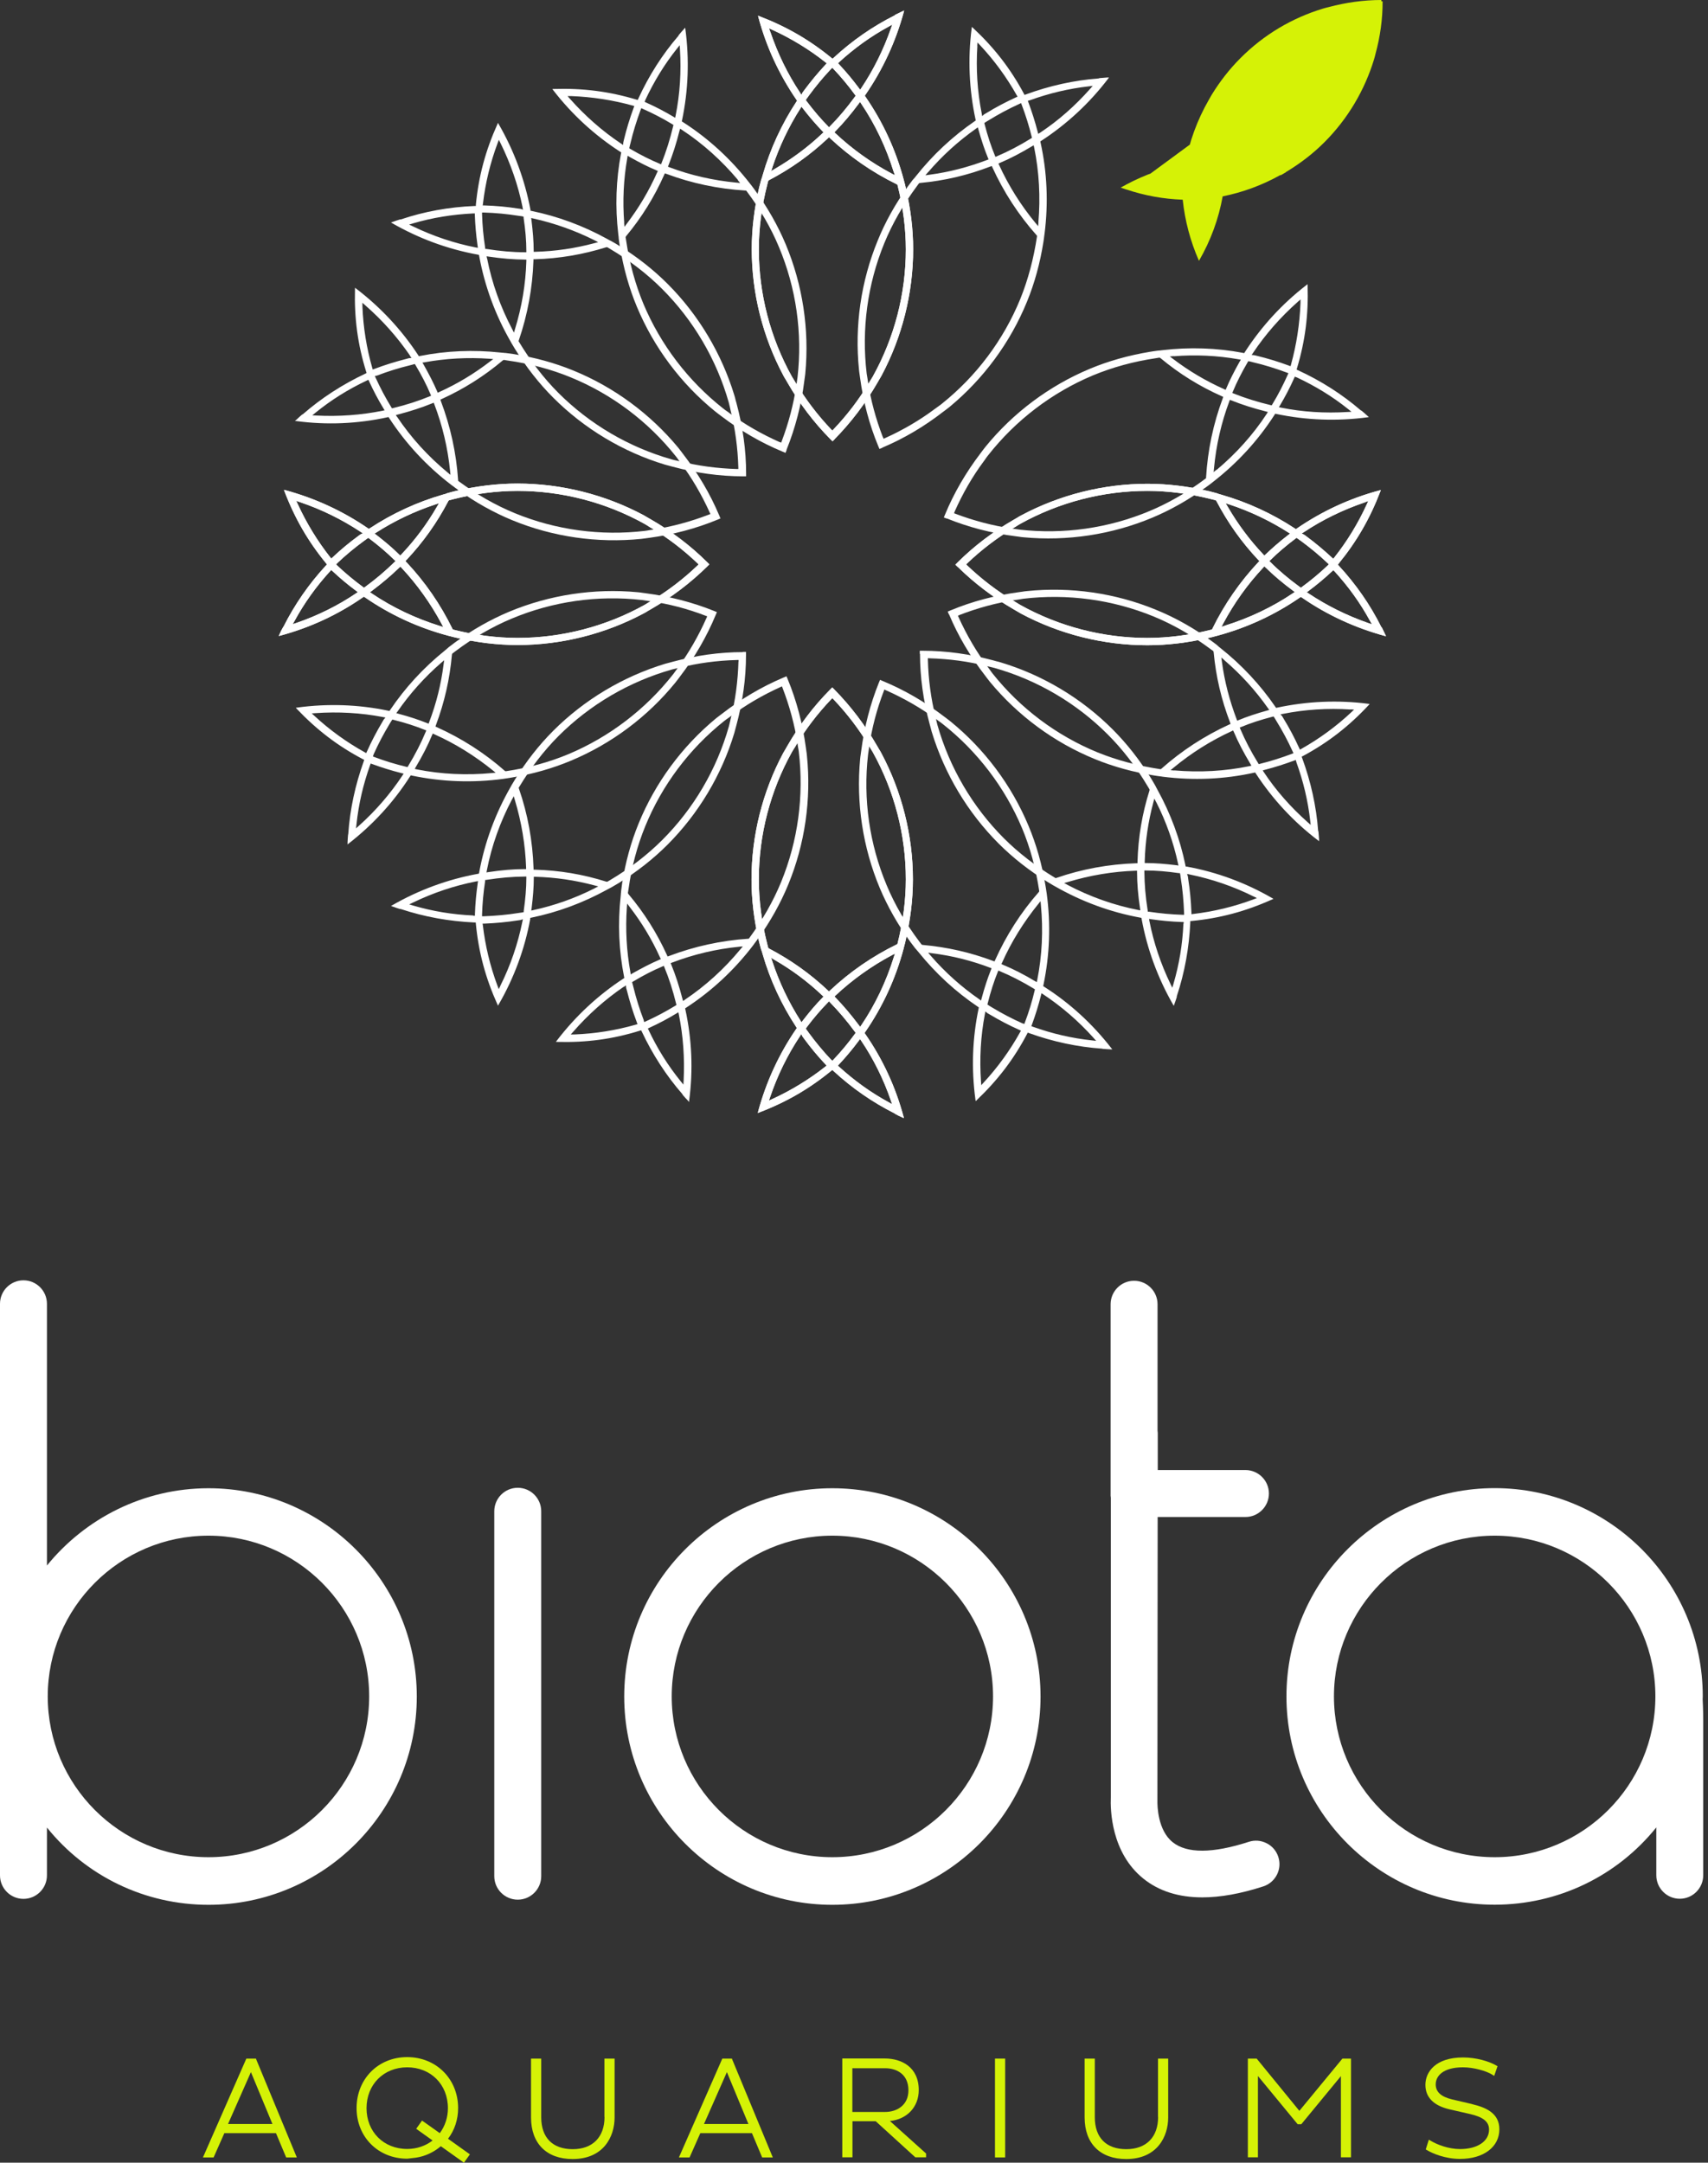
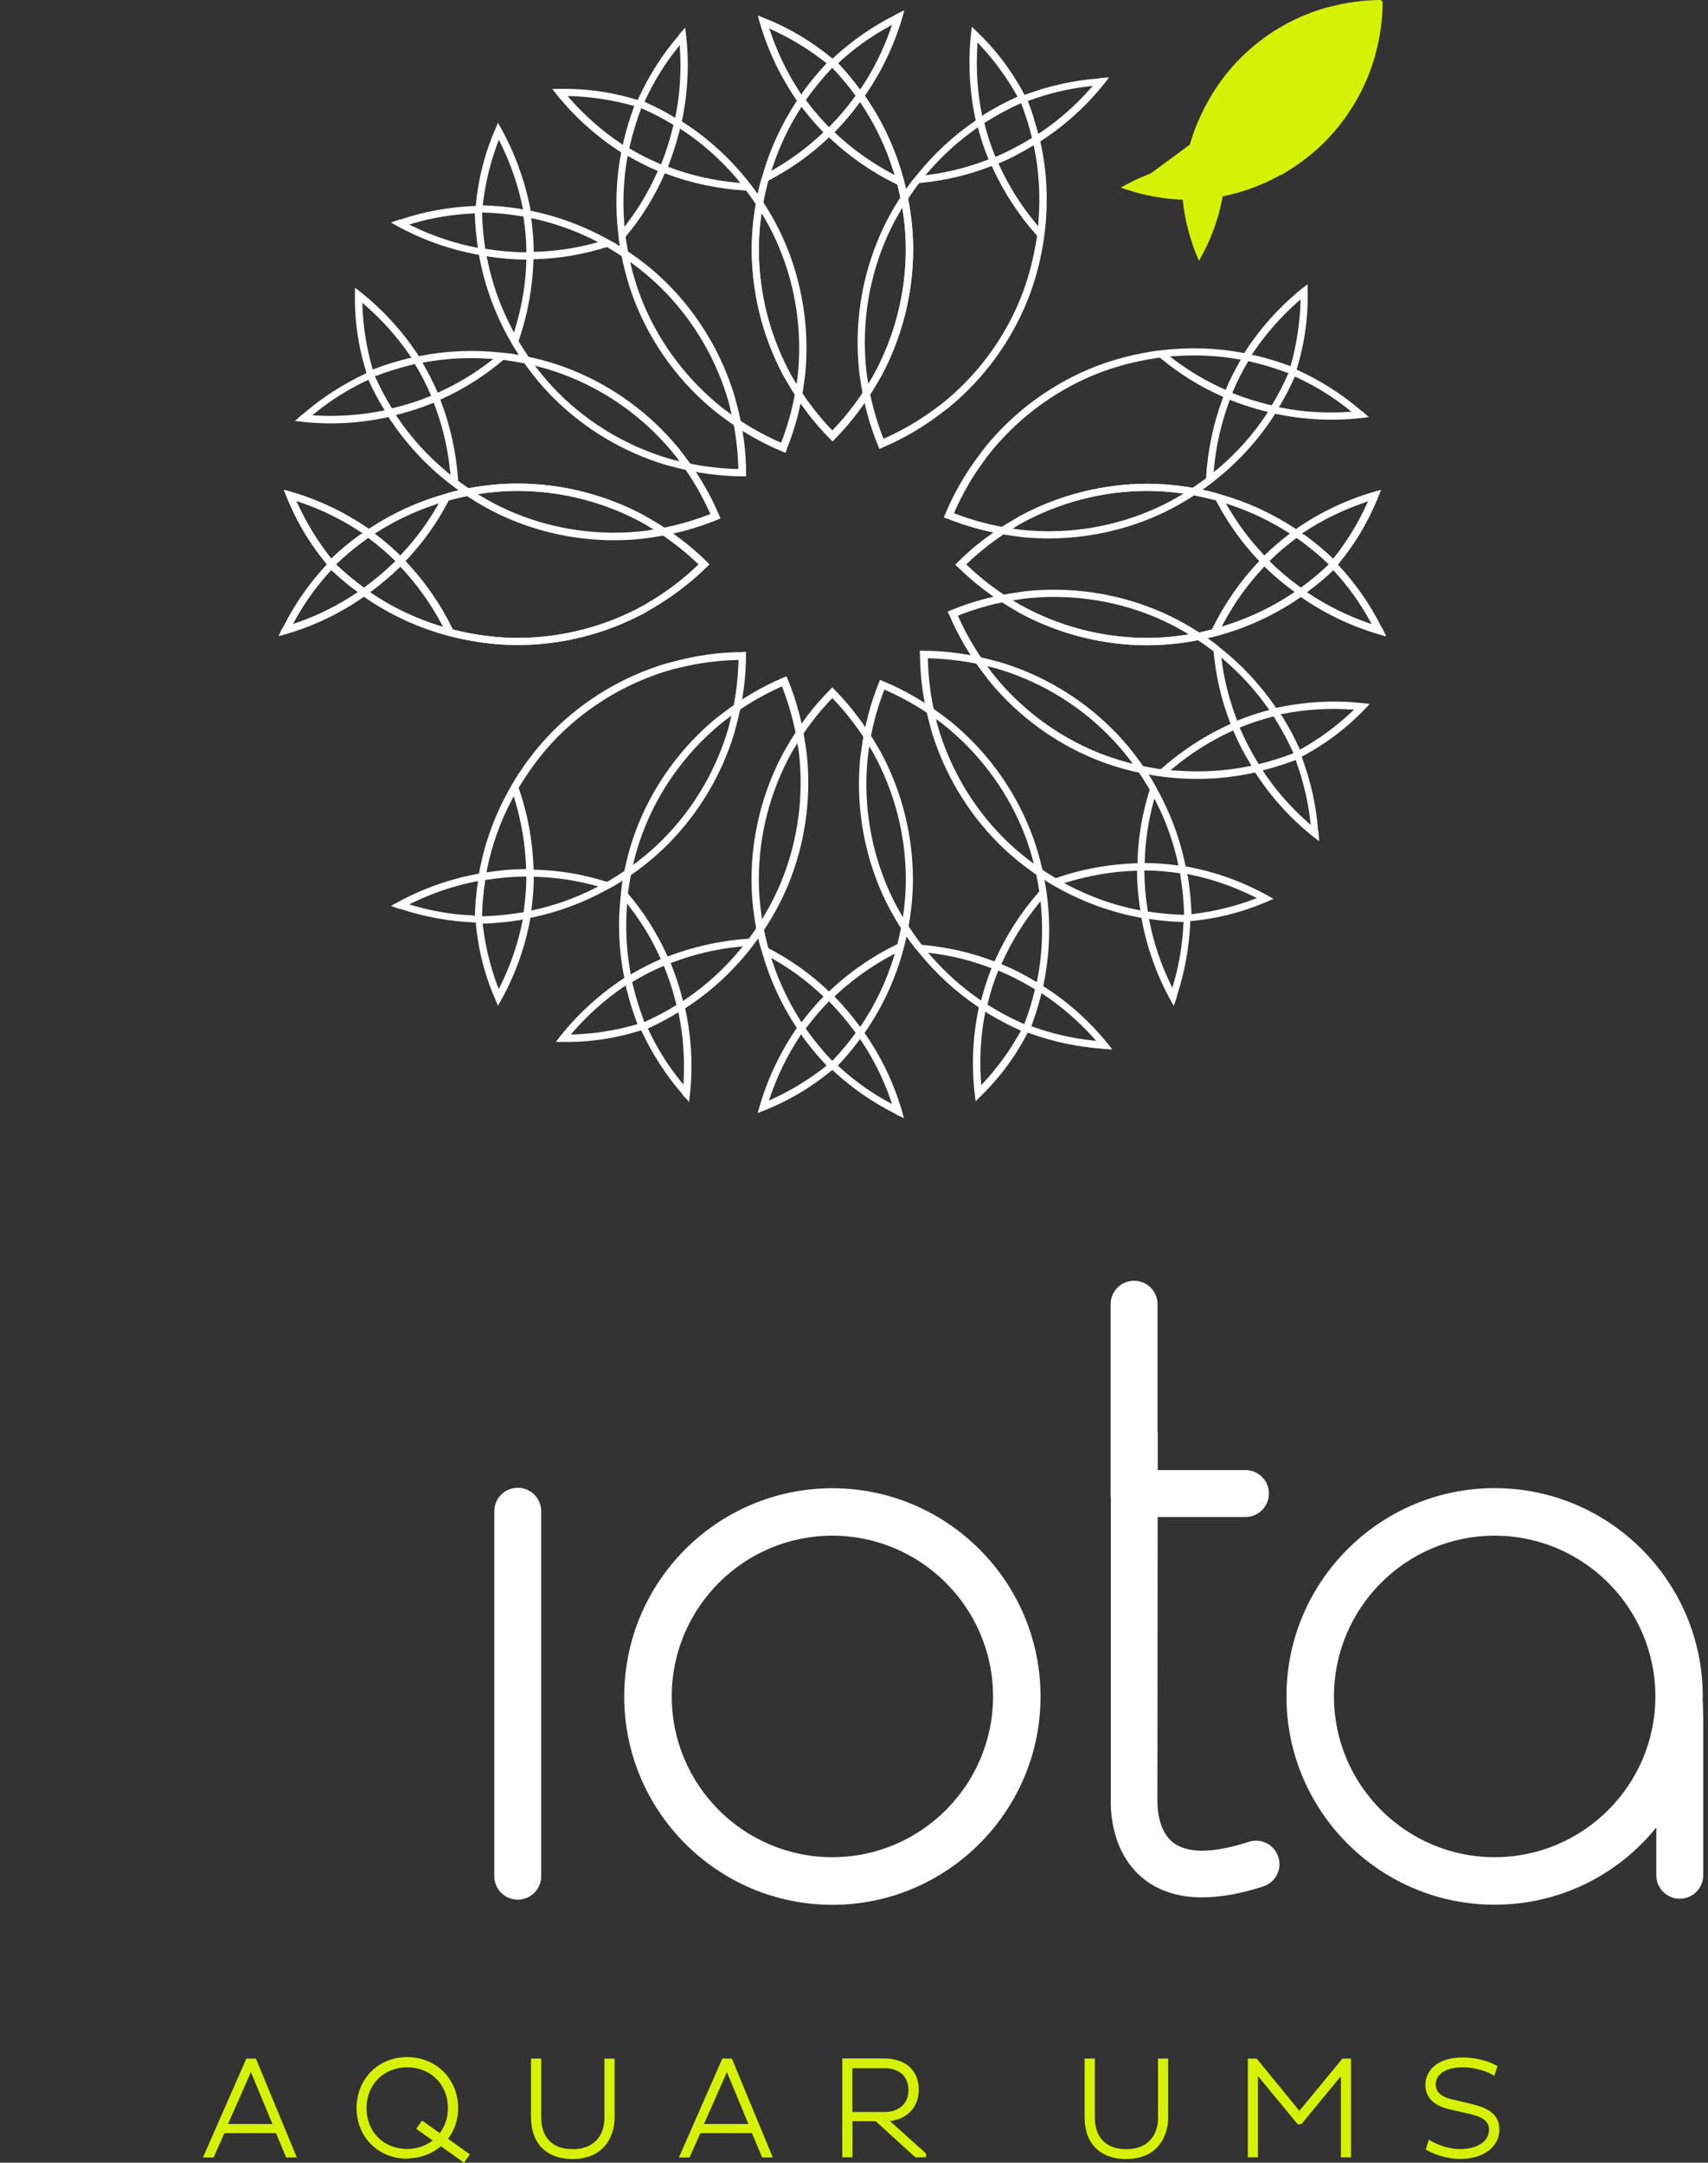
<svg xmlns="http://www.w3.org/2000/svg" fill="none" viewBox="0 0 79 100" height="100" width="79">
  <rect x="0" y="0" width="79" height="100" fill="#333333" stroke="none" />
  <g id="Frame 2">
    <path fill="white" d="M23.948 68.793C23.349 68.793 22.862 69.28 22.862 69.879V86.753C22.862 87.351 23.349 87.838 23.948 87.838C24.546 87.838 25.033 87.351 25.033 86.753V69.879C25.033 69.28 24.546 68.793 23.948 68.793Z" id="Vector" />
-     <path fill="white" d="M9.647 68.814C6.634 68.814 3.939 70.212 2.171 72.388V60.285C2.171 59.687 1.684 59.2 1.085 59.2C0.487 59.2 0 59.687 0 60.285V83.555V86.716C0 87.314 0.487 87.801 1.085 87.801C1.684 87.801 2.171 87.314 2.171 86.716V84.503C3.987 86.758 6.708 88.076 9.647 88.076C14.957 88.076 19.278 83.756 19.278 78.445C19.278 73.135 14.957 68.814 9.647 68.814ZM17.075 78.44C17.075 82.538 13.74 85.874 9.642 85.874C5.543 85.874 2.208 82.538 2.208 78.44C2.208 74.342 5.543 71.007 9.642 71.007C13.74 71.007 17.075 74.342 17.075 78.44Z" id="Vector_2" />
    <path fill="white" d="M38.497 68.814C33.187 68.814 28.872 73.135 28.872 78.445C28.872 83.756 33.192 88.076 38.497 88.076C43.803 88.076 48.128 83.756 48.128 78.445C48.128 73.135 43.808 68.814 38.497 68.814ZM45.931 78.44C45.931 82.538 42.595 85.874 38.497 85.874C34.399 85.874 31.069 82.538 31.069 78.44C31.069 74.342 34.404 71.007 38.497 71.007C42.59 71.007 45.931 74.342 45.931 78.44Z" id="Vector_3" />
    <path fill="white" d="M78.753 78.583V78.562C78.753 78.525 78.758 78.483 78.758 78.44C78.758 73.13 74.438 68.809 69.132 68.809C63.827 68.809 59.502 73.13 59.502 78.44C59.502 83.751 63.822 88.071 69.132 88.071C72.066 88.071 74.792 86.753 76.609 84.497V86.71C76.609 87.309 77.096 87.796 77.694 87.796C78.292 87.796 78.779 87.309 78.779 86.71V79.52C78.779 79.52 78.779 79.06 78.753 78.578V78.583ZM76.566 78.44C76.566 82.538 73.231 85.874 69.132 85.874C65.034 85.874 61.699 82.538 61.699 78.44C61.699 74.342 65.034 71.007 69.132 71.007C73.231 71.007 76.566 74.342 76.566 78.44Z" id="Vector_4" />
    <path fill="white" d="M58.58 85.228C58.326 85.096 58.029 85.074 57.759 85.164C56.086 85.704 54.9 85.71 54.239 85.18C53.55 84.63 53.529 83.502 53.534 83.274L53.545 70.144H57.606C58.204 70.144 58.691 69.656 58.691 69.058C58.691 68.46 58.204 67.973 57.606 67.973H53.55V66.273C53.55 66.236 53.545 66.199 53.54 66.157V60.306C53.54 59.708 53.053 59.221 52.454 59.221C51.856 59.221 51.369 59.708 51.369 60.306V69.058C51.364 69.127 51.369 69.191 51.379 69.254V83.1C51.353 83.677 51.39 85.662 52.883 86.864C53.598 87.441 54.514 87.732 55.61 87.732C56.441 87.732 57.389 87.563 58.432 87.224C58.707 87.134 58.929 86.943 59.062 86.684C59.194 86.425 59.215 86.133 59.125 85.858C59.035 85.583 58.845 85.36 58.585 85.228H58.58Z" id="Vector_5" />
    <path fill="#D5F206" d="M11.833 95.187H11.394L9.387 99.756H9.88L10.377 98.634H12.765L13.236 99.756H13.729L11.86 95.245L11.839 95.187H11.833ZM12.606 98.21H10.547L11.606 95.812L12.601 98.21H12.606Z" id="Vector_6" />
    <path fill="#D5F206" d="M21.189 97.475C21.189 96.13 20.178 95.118 18.833 95.118C17.488 95.118 16.493 96.13 16.493 97.475C16.493 98.819 17.499 99.815 18.838 99.815L19.241 99.767C19.664 99.704 20.061 99.518 20.39 99.238L21.459 100L21.734 99.614L20.723 98.893C21.03 98.491 21.189 97.999 21.189 97.475ZM19.251 98.433L20.008 98.973C19.68 99.227 19.272 99.365 18.833 99.365C17.742 99.365 16.953 98.57 16.953 97.48C16.953 96.389 17.742 95.59 18.833 95.59C19.924 95.59 20.718 96.384 20.718 97.48C20.718 97.903 20.585 98.306 20.342 98.634L19.521 98.052L19.246 98.438L19.251 98.433Z" id="Vector_7" />
    <path fill="#D5F206" d="M27.961 97.887C27.961 98.819 27.41 99.375 26.489 99.375C25.568 99.375 25.033 98.851 25.033 97.898V95.187H24.562V97.909C24.562 99.111 25.282 99.831 26.484 99.831C27.919 99.831 28.427 98.793 28.427 97.909V95.187H27.956V97.887H27.961Z" id="Vector_8" />
    <path fill="#D5F206" d="M33.849 95.187H33.409L31.402 99.756H31.895L32.392 98.634H34.78L35.252 99.756H35.744L33.875 95.245L33.854 95.187H33.849ZM34.621 98.21H32.562L33.621 95.812L34.616 98.21H34.621Z" id="Vector_9" />
    <path fill="#D5F206" d="M42.495 96.643C42.495 95.568 41.685 95.182 40.928 95.182H38.958V99.751H39.429V98.083H40.504L42.336 99.751H42.834V99.576L41.161 98.073C41.955 97.993 42.495 97.421 42.495 96.643ZM40.944 97.654H39.424V95.632H40.944C41.462 95.632 42.018 95.902 42.018 96.654C42.018 97.347 41.478 97.654 40.944 97.654Z" id="Vector_10" />
-     <path fill="#D5F206" d="M46.492 95.187H46.021V99.756H46.492V95.187Z" id="Vector_11" />
    <path fill="#D5F206" d="M53.566 97.887C53.566 98.819 53.016 99.375 52.094 99.375C51.173 99.375 50.638 98.851 50.638 97.898V95.187H50.167V97.909C50.167 99.111 50.887 99.831 52.089 99.831C53.524 99.831 54.032 98.793 54.032 97.909V95.187H53.561V97.887H53.566Z" id="Vector_12" />
    <path fill="#D5F206" d="M60.099 97.602L58.151 95.219L58.124 95.187H57.717V99.751H58.183V95.992L60.02 98.221H60.189L62.021 95.997V99.751H62.487V95.187H62.09L60.099 97.602Z" id="Vector_13" />
    <path fill="#D5F206" d="M68.084 97.289L67.158 97.072C66.649 96.95 66.406 96.723 66.406 96.379C66.406 95.997 66.739 95.59 67.666 95.59C68.169 95.59 68.746 95.759 69.011 95.923L69.111 95.987L69.265 95.537L69.196 95.5C68.878 95.314 68.28 95.134 67.671 95.134C66.385 95.134 65.929 95.817 65.929 96.4C65.929 96.982 66.316 97.363 67.046 97.533L67.947 97.739C68.598 97.882 68.873 98.099 68.873 98.47C68.873 99.01 68.333 99.37 67.534 99.37C67.004 99.37 66.48 99.169 66.189 98.994L66.088 98.936L65.945 99.386L66.009 99.423C66.252 99.571 66.85 99.825 67.528 99.825C68.619 99.825 69.35 99.275 69.35 98.454C69.35 97.702 68.714 97.443 68.095 97.294L68.084 97.289Z" id="Vector_14" />
    <path fill="#D5F206" d="M54.678 9.011L54.821 7.577C53.873 7.746 52.957 8.074 52.089 8.535C52.089 8.535 52.083 8.535 52.078 8.535C52.078 8.535 52.073 8.546 52.067 8.551C51.988 8.593 51.909 8.63 51.834 8.673C51.919 8.704 52.009 8.736 52.094 8.763C52.094 8.763 52.099 8.763 52.105 8.763C52.936 9.043 53.809 9.202 54.704 9.234C54.805 10.197 55.054 11.15 55.456 12.061C55.456 12.056 55.456 12.051 55.461 12.045C55.461 12.045 55.461 12.045 55.461 12.051C56.001 11.119 56.367 10.113 56.552 9.08C57.473 8.895 58.373 8.567 59.215 8.096C59.226 8.096 59.231 8.096 59.242 8.101C59.321 8.058 59.401 8.006 59.48 7.963C59.475 7.963 59.469 7.963 59.464 7.963C59.501 7.942 59.544 7.921 59.581 7.894C60.173 7.529 60.74 7.095 61.254 6.581C62.36 5.475 63.123 4.151 63.551 2.753C63.578 2.669 63.599 2.579 63.62 2.494C63.837 1.7 63.954 0.879 63.949 0.058C63.928 0.058 63.912 0.058 63.89 0.058C63.89 0.037 63.89 0.021 63.89 0C63.07 0 62.249 0.116 61.455 0.328C61.365 0.349 61.28 0.371 61.195 0.397C59.792 0.821 58.474 1.583 57.367 2.695C56.854 3.209 56.42 3.775 56.054 4.368C56.007 4.447 55.959 4.527 55.917 4.606C55.377 5.543 55.006 6.555 54.821 7.593C54.81 7.667 54.8 7.735 54.789 7.81C54.731 8.201 54.694 8.593 54.683 8.985M52.406 8.62L59.326 7.788L63.726 0.291" id="Vector_15" />
    <path fill="white" d="M38.603 20.305C39.361 19.537 40.028 18.658 40.584 17.695L40.663 17.557C40.7 17.499 40.732 17.441 40.769 17.377C41.727 15.582 42.236 13.559 42.236 11.526C42.236 10.595 42.119 9.636 41.891 8.673C41.87 8.572 41.844 8.471 41.817 8.376L41.801 8.313C41.431 6.925 40.832 5.633 40.028 4.469L40.001 4.426L40.028 4.384C40.832 3.219 41.431 1.922 41.807 0.54L41.817 0.487L41.727 0.529C41.627 0.577 41.531 0.625 41.431 0.672H41.42L41.394 0.704C40.367 1.218 39.413 1.88 38.556 2.674L38.508 2.716L38.46 2.679C37.438 1.842 36.374 1.228 35.114 0.746L35.061 0.725L35.077 0.794C35.442 2.165 36.041 3.452 36.84 4.617L36.867 4.654L36.84 4.696C36.157 5.734 35.628 6.878 35.278 8.09C35.262 8.143 35.252 8.18 35.241 8.217C35.231 8.254 35.22 8.286 35.204 8.323C35.172 8.44 35.146 8.551 35.114 8.667C34.886 9.631 34.77 10.589 34.77 11.521C34.77 13.554 35.278 15.577 36.237 17.372C36.268 17.435 36.306 17.494 36.343 17.552L36.422 17.689C36.978 18.658 37.645 19.537 38.402 20.3L38.508 20.405L38.614 20.3L38.603 20.305ZM41.335 7.937L41.388 8.101L41.235 8.021C40.282 7.513 39.413 6.888 38.646 6.168L38.593 6.121L38.64 6.068C39 5.702 39.355 5.284 39.721 4.792L39.779 4.712L39.832 4.792C40.478 5.75 40.981 6.809 41.33 7.931L41.335 7.937ZM38.81 2.875C39.53 2.218 40.282 1.678 41.108 1.228L41.267 1.138L41.208 1.313C40.864 2.298 40.404 3.224 39.842 4.066L39.784 4.151L39.726 4.072C39.435 3.68 39.133 3.32 38.81 2.976L38.762 2.923L38.815 2.875H38.81ZM38.497 3.134L38.55 3.187C38.91 3.569 39.233 3.955 39.546 4.384L39.578 4.426L39.546 4.469C39.17 4.982 38.794 5.432 38.392 5.835L38.344 5.888L38.296 5.835C37.968 5.501 37.64 5.12 37.301 4.67L37.269 4.627L37.296 4.585C37.296 4.585 37.317 4.553 37.327 4.537C37.354 4.506 37.38 4.474 37.401 4.437C37.719 4.003 38.058 3.59 38.444 3.182L38.497 3.129V3.134ZM35.623 1.461L35.569 1.308L35.718 1.377C36.597 1.779 37.423 2.282 38.18 2.88L38.238 2.928L38.185 2.986C37.82 3.378 37.497 3.77 37.19 4.183L37.121 4.278L37.068 4.389L37.004 4.283C36.432 3.426 35.972 2.478 35.628 1.467L35.623 1.461ZM35.728 7.73C36.046 6.772 36.48 5.861 37.02 5.014L37.073 4.929L37.131 5.009C37.454 5.427 37.756 5.771 38.042 6.068L38.09 6.121L38.037 6.168C37.354 6.814 36.628 7.349 35.829 7.815L35.67 7.91L35.728 7.735V7.73ZM38.444 19.855C37.814 19.193 37.269 18.473 36.819 17.726C36.793 17.684 36.766 17.642 36.745 17.605C36.703 17.541 36.666 17.478 36.628 17.414C35.628 15.619 35.098 13.581 35.098 11.532C35.098 10.552 35.231 9.541 35.49 8.53L35.532 8.365L35.564 8.334C36.575 7.804 37.47 7.169 38.296 6.391L38.344 6.343L38.392 6.391C39.307 7.248 40.345 7.968 41.473 8.519L41.505 8.535L41.515 8.567C41.77 9.573 41.897 10.573 41.897 11.532C41.897 13.586 41.367 15.619 40.367 17.414C40.329 17.478 40.292 17.541 40.25 17.605L40.176 17.726C39.726 18.478 39.181 19.193 38.55 19.855L38.497 19.908L38.444 19.855Z" id="Vector_16" />
-     <path fill="white" d="M38.497 31.784L38.391 31.89C37.634 32.652 36.967 33.531 36.411 34.5L36.332 34.638C36.295 34.696 36.263 34.754 36.226 34.818C35.268 36.612 34.759 38.635 34.759 40.668C34.759 41.6 34.876 42.558 35.103 43.522C35.13 43.639 35.162 43.75 35.193 43.866C35.204 43.903 35.215 43.94 35.23 43.972C35.241 44.009 35.257 44.046 35.268 44.099C35.617 45.312 36.147 46.455 36.83 47.493L36.856 47.535L36.83 47.572C36.03 48.737 35.437 50.024 35.066 51.395L35.05 51.464L35.103 51.443C36.369 50.961 37.428 50.347 38.45 49.51L38.497 49.473L38.545 49.516C39.403 50.31 40.361 50.972 41.383 51.485L41.409 51.512H41.42C41.515 51.57 41.616 51.617 41.716 51.66L41.806 51.702L41.796 51.649C41.425 50.262 40.827 48.97 40.017 47.805L39.99 47.763L40.017 47.721C40.822 46.556 41.42 45.264 41.791 43.877L41.806 43.813C41.833 43.713 41.859 43.617 41.881 43.517C42.108 42.553 42.225 41.595 42.225 40.663C42.225 38.63 41.716 36.607 40.758 34.812C40.726 34.749 40.689 34.691 40.652 34.632L40.573 34.495C40.017 33.531 39.35 32.652 38.593 31.884L38.487 31.779L38.497 31.784ZM39.837 47.403L39.784 47.482L39.726 47.403C39.36 46.916 39.006 46.498 38.645 46.127L38.598 46.074L38.651 46.026C39.419 45.306 40.292 44.681 41.24 44.173L41.394 44.094L41.34 44.258C40.991 45.38 40.488 46.439 39.842 47.398L39.837 47.403ZM38.757 49.272L38.804 49.219C39.127 48.875 39.429 48.515 39.72 48.123L39.779 48.044L39.837 48.128C40.403 48.97 40.864 49.897 41.203 50.882L41.261 51.056L41.102 50.966C40.276 50.516 39.525 49.976 38.804 49.32L38.751 49.272H38.757ZM38.444 49.002C38.058 48.594 37.719 48.181 37.401 47.747C37.38 47.71 37.354 47.678 37.327 47.647C37.317 47.631 37.306 47.615 37.295 47.599L37.269 47.556L37.301 47.514C37.64 47.064 37.968 46.683 38.296 46.349L38.344 46.296L38.391 46.349C38.788 46.757 39.17 47.202 39.546 47.715L39.577 47.758L39.546 47.8C39.233 48.229 38.905 48.621 38.55 48.997L38.497 49.05L38.444 48.997V49.002ZM36.999 47.916L37.062 47.811L37.115 47.922L37.184 48.017C37.491 48.435 37.814 48.827 38.18 49.214L38.233 49.272L38.174 49.32C37.422 49.913 36.591 50.421 35.712 50.823L35.564 50.892L35.617 50.739C35.956 49.733 36.422 48.785 36.994 47.922L36.999 47.916ZM35.67 44.29L35.829 44.385C36.634 44.851 37.354 45.386 38.037 46.032L38.09 46.079L38.042 46.132C37.751 46.423 37.454 46.773 37.131 47.191L37.073 47.271L37.02 47.186C36.48 46.339 36.046 45.428 35.728 44.47L35.67 44.295V44.29ZM38.497 32.281L38.55 32.334C39.18 32.996 39.726 33.711 40.176 34.463L40.25 34.585C40.292 34.648 40.329 34.712 40.366 34.775C41.367 36.57 41.897 38.609 41.897 40.658C41.897 41.616 41.769 42.617 41.515 43.623L41.505 43.654L41.473 43.67C40.345 44.221 39.307 44.936 38.391 45.799L38.344 45.846L38.296 45.799C37.47 45.02 36.575 44.385 35.564 43.855L35.532 43.824L35.49 43.66C35.23 42.648 35.098 41.637 35.098 40.658C35.098 38.603 35.628 36.57 36.628 34.775C36.665 34.712 36.702 34.648 36.745 34.585C36.771 34.542 36.798 34.505 36.819 34.463C37.264 33.716 37.814 32.996 38.444 32.334L38.497 32.281Z" id="Vector_17" />
    <path fill="white" d="M38.603 20.305C39.361 19.537 40.028 18.658 40.584 17.695L40.663 17.557C40.7 17.499 40.732 17.441 40.769 17.377C41.727 15.582 42.236 13.559 42.236 11.526C42.236 10.595 42.119 9.636 41.891 8.673C41.87 8.572 41.844 8.471 41.817 8.376L41.801 8.313C41.431 6.925 40.832 5.633 40.028 4.469L40.001 4.426L40.028 4.384C40.832 3.219 41.431 1.922 41.807 0.54L41.817 0.487L41.727 0.529C41.627 0.577 41.531 0.625 41.431 0.672H41.42L41.394 0.704C40.367 1.218 39.413 1.88 38.556 2.674L38.508 2.716L38.46 2.679C37.438 1.842 36.374 1.228 35.114 0.746L35.061 0.725L35.077 0.794C35.442 2.165 36.041 3.452 36.84 4.617L36.867 4.654L36.84 4.696C36.157 5.734 35.628 6.878 35.278 8.09C35.262 8.143 35.252 8.18 35.241 8.217C35.231 8.254 35.22 8.286 35.204 8.323C35.172 8.44 35.146 8.551 35.114 8.667C34.886 9.631 34.77 10.589 34.77 11.521C34.77 13.554 35.278 15.577 36.237 17.372C36.268 17.435 36.306 17.494 36.343 17.552L36.422 17.689C36.978 18.658 37.645 19.537 38.402 20.3L38.508 20.405L38.614 20.3L38.603 20.305ZM41.335 7.937L41.388 8.101L41.235 8.021C40.282 7.513 39.413 6.888 38.646 6.168L38.593 6.121L38.64 6.068C39 5.702 39.355 5.284 39.721 4.792L39.779 4.712L39.832 4.792C40.478 5.75 40.981 6.809 41.33 7.931L41.335 7.937ZM38.81 2.875C39.53 2.218 40.282 1.678 41.108 1.228L41.267 1.138L41.208 1.313C40.864 2.298 40.404 3.224 39.842 4.066L39.784 4.151L39.726 4.072C39.435 3.68 39.133 3.32 38.81 2.976L38.762 2.923L38.815 2.875H38.81ZM38.497 3.134L38.55 3.187C38.91 3.569 39.233 3.955 39.546 4.384L39.578 4.426L39.546 4.469C39.17 4.982 38.794 5.432 38.392 5.835L38.344 5.888L38.296 5.835C37.968 5.501 37.64 5.12 37.301 4.67L37.269 4.627L37.296 4.585C37.296 4.585 37.317 4.553 37.327 4.537C37.354 4.506 37.38 4.474 37.401 4.437C37.719 4.003 38.058 3.59 38.444 3.182L38.497 3.129V3.134ZM35.623 1.461L35.569 1.308L35.718 1.377C36.597 1.779 37.423 2.282 38.18 2.88L38.238 2.928L38.185 2.986C37.82 3.378 37.497 3.77 37.19 4.183L37.121 4.278L37.068 4.389L37.004 4.283C36.432 3.426 35.972 2.478 35.628 1.467L35.623 1.461ZM35.728 7.73C36.046 6.772 36.48 5.861 37.02 5.014L37.073 4.929L37.131 5.009C37.454 5.427 37.756 5.771 38.042 6.068L38.09 6.121L38.037 6.168C37.354 6.814 36.628 7.349 35.829 7.815L35.67 7.91L35.728 7.735V7.73ZM38.444 19.855C37.814 19.193 37.269 18.473 36.819 17.726C36.793 17.684 36.766 17.642 36.745 17.605C36.703 17.541 36.666 17.478 36.628 17.414C35.628 15.619 35.098 13.581 35.098 11.532C35.098 10.552 35.231 9.541 35.49 8.53L35.532 8.365L35.564 8.334C36.575 7.804 37.47 7.169 38.296 6.391L38.344 6.343L38.392 6.391C39.307 7.248 40.345 7.968 41.473 8.519L41.505 8.535L41.515 8.567C41.77 9.573 41.897 10.573 41.897 11.532C41.897 13.586 41.367 15.619 40.367 17.414C40.329 17.478 40.292 17.541 40.25 17.605L40.176 17.726C39.726 18.478 39.181 19.193 38.55 19.855L38.497 19.908L38.444 19.855Z" id="Vector_18" />
    <path fill="white" d="M38.497 31.784L38.391 31.89C37.634 32.652 36.967 33.531 36.411 34.5L36.332 34.638C36.295 34.696 36.263 34.754 36.226 34.818C35.268 36.612 34.759 38.635 34.759 40.668C34.759 41.6 34.876 42.558 35.103 43.522C35.13 43.639 35.162 43.75 35.193 43.866C35.204 43.903 35.215 43.94 35.23 43.972C35.241 44.009 35.257 44.046 35.268 44.099C35.617 45.312 36.147 46.455 36.83 47.493L36.856 47.535L36.83 47.572C36.03 48.737 35.437 50.024 35.066 51.395L35.05 51.464L35.103 51.443C36.369 50.961 37.428 50.347 38.45 49.51L38.497 49.473L38.545 49.516C39.403 50.31 40.361 50.972 41.383 51.485L41.409 51.512H41.42C41.515 51.57 41.616 51.617 41.716 51.66L41.806 51.702L41.796 51.649C41.425 50.262 40.827 48.97 40.017 47.805L39.99 47.763L40.017 47.721C40.822 46.556 41.42 45.264 41.791 43.877L41.806 43.813C41.833 43.713 41.859 43.617 41.881 43.517C42.108 42.553 42.225 41.595 42.225 40.663C42.225 38.63 41.716 36.607 40.758 34.812C40.726 34.749 40.689 34.691 40.652 34.632L40.573 34.495C40.017 33.531 39.35 32.652 38.593 31.884L38.487 31.779L38.497 31.784ZM39.837 47.403L39.784 47.482L39.726 47.403C39.36 46.916 39.006 46.498 38.645 46.127L38.598 46.074L38.651 46.026C39.419 45.306 40.292 44.681 41.24 44.173L41.394 44.094L41.34 44.258C40.991 45.38 40.488 46.439 39.842 47.398L39.837 47.403ZM38.757 49.272L38.804 49.219C39.127 48.875 39.429 48.515 39.72 48.123L39.779 48.044L39.837 48.128C40.403 48.97 40.864 49.897 41.203 50.882L41.261 51.056L41.102 50.966C40.276 50.516 39.525 49.976 38.804 49.32L38.751 49.272H38.757ZM38.444 49.002C38.058 48.594 37.719 48.181 37.401 47.747C37.38 47.71 37.354 47.678 37.327 47.647C37.317 47.631 37.306 47.615 37.295 47.599L37.269 47.556L37.301 47.514C37.64 47.064 37.968 46.683 38.296 46.349L38.344 46.296L38.391 46.349C38.788 46.757 39.17 47.202 39.546 47.715L39.577 47.758L39.546 47.8C39.233 48.229 38.905 48.621 38.55 48.997L38.497 49.05L38.444 48.997V49.002ZM36.999 47.916L37.062 47.811L37.115 47.922L37.184 48.017C37.491 48.435 37.814 48.827 38.18 49.214L38.233 49.272L38.174 49.32C37.422 49.913 36.591 50.421 35.712 50.823L35.564 50.892L35.617 50.739C35.956 49.733 36.422 48.785 36.994 47.922L36.999 47.916ZM35.67 44.29L35.829 44.385C36.634 44.851 37.354 45.386 38.037 46.032L38.09 46.079L38.042 46.132C37.751 46.423 37.454 46.773 37.131 47.191L37.073 47.271L37.02 47.186C36.48 46.339 36.046 45.428 35.728 44.47L35.67 44.295V44.29ZM38.497 32.281L38.55 32.334C39.18 32.996 39.726 33.711 40.176 34.463L40.25 34.585C40.292 34.648 40.329 34.712 40.366 34.775C41.367 36.57 41.897 38.609 41.897 40.658C41.897 41.616 41.769 42.617 41.515 43.623L41.505 43.654L41.473 43.67C40.345 44.221 39.307 44.936 38.391 45.799L38.344 45.846L38.296 45.799C37.47 45.02 36.575 44.385 35.564 43.855L35.532 43.824L35.49 43.66C35.23 42.648 35.098 41.637 35.098 40.658C35.098 38.603 35.628 36.57 36.628 34.775C36.665 34.712 36.702 34.648 36.745 34.585C36.771 34.542 36.798 34.505 36.819 34.463C37.264 33.716 37.814 32.996 38.444 32.334L38.497 32.281Z" id="Vector_19" />
    <path fill="white" d="M44.29 26.203C45.057 26.96 45.936 27.627 46.9 28.183L47.038 28.263C47.096 28.3 47.154 28.332 47.218 28.369C49.012 29.327 51.035 29.835 53.068 29.835C54 29.835 54.958 29.719 55.922 29.491C56.023 29.47 56.123 29.444 56.218 29.417L56.282 29.401C57.669 29.03 58.961 28.432 60.126 27.627L60.168 27.601L60.211 27.627C61.375 28.432 62.673 29.03 64.055 29.406L64.107 29.417L64.065 29.327C64.017 29.226 63.97 29.131 63.922 29.03V29.02L63.89 28.994C63.377 27.966 62.715 27.013 61.921 26.155L61.878 26.108L61.916 26.06C62.752 25.038 63.366 23.974 63.848 22.714L63.869 22.661L63.8 22.677C62.429 23.042 61.142 23.641 59.978 24.44L59.941 24.466L59.898 24.44C58.86 23.757 57.717 23.228 56.504 22.878C56.451 22.862 56.414 22.852 56.377 22.841C56.34 22.831 56.308 22.82 56.271 22.804C56.155 22.772 56.044 22.746 55.927 22.714C54.964 22.486 54.005 22.37 53.073 22.37C51.04 22.37 49.018 22.878 47.223 23.837C47.159 23.868 47.101 23.905 47.043 23.942L46.905 24.022C45.936 24.578 45.057 25.245 44.295 26.002L44.189 26.108L44.295 26.214L44.29 26.203ZM56.663 28.93L56.499 28.983L56.578 28.829C57.087 27.876 57.712 27.008 58.432 26.24L58.479 26.187L58.532 26.235C58.898 26.595 59.316 26.95 59.808 27.315L59.888 27.373L59.808 27.426C58.85 28.072 57.791 28.575 56.669 28.925L56.663 28.93ZM61.719 26.41C62.376 27.13 62.916 27.882 63.366 28.707L63.456 28.866L63.282 28.808C62.297 28.464 61.37 28.003 60.528 27.442L60.444 27.384L60.523 27.326C60.915 27.034 61.275 26.733 61.619 26.41L61.672 26.362L61.719 26.415V26.41ZM61.46 26.097L61.407 26.15C61.026 26.51 60.639 26.833 60.211 27.146L60.168 27.177L60.126 27.146C59.612 26.77 59.162 26.394 58.76 25.991L58.707 25.944L58.76 25.896C59.093 25.568 59.475 25.239 59.925 24.901L59.967 24.869L60.009 24.895C60.009 24.895 60.041 24.917 60.057 24.927C60.089 24.954 60.121 24.98 60.158 25.001C60.592 25.319 61.005 25.658 61.413 26.044L61.465 26.097H61.46ZM63.133 23.222L63.287 23.169L63.218 23.318C62.816 24.197 62.313 25.023 61.714 25.78L61.667 25.838L61.608 25.785C61.217 25.42 60.825 25.097 60.412 24.79L60.316 24.721L60.205 24.668L60.311 24.604C61.169 24.032 62.117 23.572 63.128 23.228L63.133 23.222ZM56.87 23.328C57.828 23.646 58.739 24.08 59.586 24.62L59.67 24.673L59.591 24.731C59.173 25.054 58.829 25.356 58.532 25.642L58.479 25.69L58.432 25.637C57.786 24.954 57.251 24.228 56.785 23.429L56.69 23.27L56.864 23.328H56.87ZM44.74 26.044C45.401 25.414 46.121 24.869 46.868 24.419C46.91 24.392 46.953 24.366 46.99 24.345C47.053 24.302 47.117 24.265 47.18 24.228C48.975 23.228 51.014 22.698 53.063 22.698C54.042 22.698 55.054 22.831 56.065 23.09L56.229 23.132L56.261 23.164C56.79 24.175 57.426 25.07 58.204 25.896L58.252 25.944L58.204 25.991C57.346 26.907 56.626 27.945 56.075 29.073L56.06 29.105L56.028 29.115C55.022 29.369 54.021 29.497 53.063 29.497C51.008 29.497 48.975 28.967 47.18 27.966C47.117 27.929 47.053 27.892 46.99 27.85L46.868 27.776C46.116 27.326 45.401 26.78 44.74 26.15L44.687 26.097L44.74 26.044Z" id="Vector_20" />
    <path fill="white" d="M32.811 26.097L32.705 25.991C31.943 25.234 31.064 24.567 30.095 24.011L29.957 23.932C29.899 23.895 29.841 23.863 29.777 23.826C27.982 22.867 25.96 22.359 23.927 22.359C22.995 22.359 22.036 22.476 21.073 22.703C20.956 22.73 20.845 22.762 20.729 22.793C20.692 22.804 20.654 22.815 20.623 22.831C20.586 22.841 20.549 22.857 20.496 22.867C19.283 23.217 18.14 23.746 17.102 24.43L17.059 24.456L17.022 24.43C15.858 23.63 14.571 23.037 13.2 22.666L13.131 22.651L13.152 22.703C13.634 23.969 14.248 25.028 15.085 26.05L15.122 26.097L15.079 26.145C14.285 27.003 13.623 27.961 13.11 28.983L13.083 29.009V29.02C13.025 29.115 12.977 29.216 12.935 29.316L12.893 29.406L12.945 29.396C14.333 29.025 15.625 28.427 16.789 27.617L16.832 27.59L16.874 27.617C18.039 28.422 19.331 29.02 20.718 29.391L20.782 29.406C20.882 29.433 20.977 29.459 21.078 29.481C22.042 29.708 23 29.825 23.932 29.825C25.965 29.825 27.988 29.316 29.782 28.358C29.846 28.326 29.904 28.289 29.962 28.252L30.1 28.173C31.064 27.617 31.943 26.95 32.711 26.193L32.816 26.087L32.811 26.097ZM17.192 27.437L17.112 27.384L17.192 27.326C17.679 26.96 18.097 26.606 18.468 26.245L18.521 26.198L18.568 26.251C19.288 27.018 19.913 27.892 20.422 28.84L20.501 28.994L20.337 28.941C19.214 28.591 18.155 28.088 17.197 27.442L17.192 27.437ZM15.323 26.357L15.376 26.404C15.72 26.727 16.08 27.029 16.472 27.32L16.551 27.379L16.466 27.437C15.625 28.003 14.698 28.464 13.713 28.803L13.539 28.861L13.629 28.702C14.079 27.876 14.619 27.124 15.275 26.404L15.323 26.351V26.357ZM15.593 26.044C16 25.658 16.413 25.319 16.848 25.001C16.885 24.98 16.916 24.954 16.948 24.927C16.964 24.917 16.98 24.906 16.996 24.895L17.038 24.869L17.081 24.901C17.531 25.239 17.912 25.568 18.245 25.896L18.298 25.944L18.245 25.991C17.838 26.389 17.393 26.77 16.879 27.146L16.837 27.177L16.795 27.146C16.366 26.833 15.974 26.505 15.598 26.15L15.545 26.097L15.598 26.044H15.593ZM16.678 24.594L16.784 24.657L16.673 24.71L16.578 24.779C16.159 25.086 15.768 25.409 15.381 25.774L15.323 25.827L15.275 25.769C14.682 25.017 14.174 24.186 13.771 23.307L13.703 23.159L13.856 23.212C14.862 23.55 15.81 24.017 16.673 24.588L16.678 24.594ZM20.305 23.27L20.21 23.429C19.744 24.234 19.209 24.954 18.563 25.637L18.515 25.69L18.463 25.642C18.171 25.351 17.822 25.054 17.404 24.731L17.324 24.673L17.409 24.62C18.256 24.08 19.167 23.646 20.125 23.328L20.3 23.27H20.305ZM32.313 26.097L32.26 26.15C31.599 26.78 30.884 27.326 30.132 27.776L30.01 27.85C29.947 27.892 29.883 27.929 29.82 27.966C28.025 28.967 25.986 29.496 23.937 29.496C22.979 29.496 21.978 29.369 20.972 29.115L20.941 29.105L20.925 29.073C20.374 27.945 19.659 26.907 18.796 25.991L18.748 25.944L18.796 25.896C19.574 25.07 20.21 24.175 20.739 23.164L20.771 23.132L20.935 23.09C21.946 22.831 22.958 22.698 23.937 22.698C25.991 22.698 28.025 23.228 29.82 24.228C29.883 24.265 29.947 24.302 30.01 24.345C30.052 24.371 30.09 24.398 30.132 24.419C30.878 24.864 31.599 25.414 32.26 26.044L32.313 26.097Z" id="Vector_21" />
    <path fill="white" d="M44.29 26.203C45.057 26.96 45.936 27.627 46.9 28.183L47.038 28.263C47.096 28.3 47.154 28.332 47.218 28.369C49.012 29.327 51.035 29.835 53.068 29.835C54 29.835 54.958 29.719 55.922 29.491C56.023 29.47 56.123 29.444 56.218 29.417L56.282 29.401C57.669 29.03 58.961 28.432 60.126 27.627L60.168 27.601L60.211 27.627C61.375 28.432 62.673 29.03 64.055 29.406L64.107 29.417L64.065 29.327C64.017 29.226 63.97 29.131 63.922 29.03V29.02L63.89 28.994C63.377 27.966 62.715 27.013 61.921 26.155L61.878 26.108L61.916 26.06C62.752 25.038 63.366 23.974 63.848 22.714L63.869 22.661L63.8 22.677C62.429 23.042 61.142 23.641 59.978 24.44L59.941 24.466L59.898 24.44C58.86 23.757 57.717 23.228 56.504 22.878C56.451 22.862 56.414 22.852 56.377 22.841C56.34 22.831 56.308 22.82 56.271 22.804C56.155 22.772 56.044 22.746 55.927 22.714C54.964 22.486 54.005 22.37 53.073 22.37C51.04 22.37 49.018 22.878 47.223 23.837C47.159 23.868 47.101 23.905 47.043 23.942L46.905 24.022C45.936 24.578 45.057 25.245 44.295 26.002L44.189 26.108L44.295 26.214L44.29 26.203ZM56.663 28.93L56.499 28.983L56.578 28.829C57.087 27.876 57.712 27.008 58.432 26.24L58.479 26.187L58.532 26.235C58.898 26.595 59.316 26.95 59.808 27.315L59.888 27.373L59.808 27.426C58.85 28.072 57.791 28.575 56.669 28.925L56.663 28.93ZM61.719 26.41C62.376 27.13 62.916 27.882 63.366 28.707L63.456 28.866L63.282 28.808C62.297 28.464 61.37 28.003 60.528 27.442L60.444 27.384L60.523 27.326C60.915 27.034 61.275 26.733 61.619 26.41L61.672 26.362L61.719 26.415V26.41ZM61.46 26.097L61.407 26.15C61.026 26.51 60.639 26.833 60.211 27.146L60.168 27.177L60.126 27.146C59.612 26.77 59.162 26.394 58.76 25.991L58.707 25.944L58.76 25.896C59.093 25.568 59.475 25.239 59.925 24.901L59.967 24.869L60.009 24.895C60.009 24.895 60.041 24.917 60.057 24.927C60.089 24.954 60.121 24.98 60.158 25.001C60.592 25.319 61.005 25.658 61.413 26.044L61.465 26.097H61.46ZM63.133 23.222L63.287 23.169L63.218 23.318C62.816 24.197 62.313 25.023 61.714 25.78L61.667 25.838L61.608 25.785C61.217 25.42 60.825 25.097 60.412 24.79L60.316 24.721L60.205 24.668L60.311 24.604C61.169 24.032 62.117 23.572 63.128 23.228L63.133 23.222ZM56.87 23.328C57.828 23.646 58.739 24.08 59.586 24.62L59.67 24.673L59.591 24.731C59.173 25.054 58.829 25.356 58.532 25.642L58.479 25.69L58.432 25.637C57.786 24.954 57.251 24.228 56.785 23.429L56.69 23.27L56.864 23.328H56.87ZM44.74 26.044C45.401 25.414 46.121 24.869 46.868 24.419C46.91 24.392 46.953 24.366 46.99 24.345C47.053 24.302 47.117 24.265 47.18 24.228C48.975 23.228 51.014 22.698 53.063 22.698C54.042 22.698 55.054 22.831 56.065 23.09L56.229 23.132L56.261 23.164C56.79 24.175 57.426 25.07 58.204 25.896L58.252 25.944L58.204 25.991C57.346 26.907 56.626 27.945 56.075 29.073L56.06 29.105L56.028 29.115C55.022 29.369 54.021 29.497 53.063 29.497C51.008 29.497 48.975 28.967 47.18 27.966C47.117 27.929 47.053 27.892 46.99 27.85L46.868 27.776C46.116 27.326 45.401 26.78 44.74 26.15L44.687 26.097L44.74 26.044Z" id="Vector_22" />
    <path fill="white" d="M32.811 26.097L32.705 25.991C31.943 25.234 31.064 24.567 30.095 24.011L29.957 23.932C29.899 23.895 29.841 23.863 29.777 23.826C27.982 22.867 25.96 22.359 23.927 22.359C22.995 22.359 22.036 22.476 21.073 22.703C20.956 22.73 20.845 22.762 20.729 22.793C20.692 22.804 20.654 22.815 20.623 22.831C20.586 22.841 20.549 22.857 20.496 22.867C19.283 23.217 18.14 23.746 17.102 24.43L17.059 24.456L17.022 24.43C15.858 23.63 14.571 23.037 13.2 22.666L13.131 22.651L13.152 22.703C13.634 23.969 14.248 25.028 15.085 26.05L15.122 26.097L15.079 26.145C14.285 27.003 13.623 27.961 13.11 28.983L13.083 29.009V29.02C13.025 29.115 12.977 29.216 12.935 29.316L12.893 29.406L12.945 29.396C14.333 29.025 15.625 28.427 16.789 27.617L16.832 27.59L16.874 27.617C18.039 28.422 19.331 29.02 20.718 29.391L20.782 29.406C20.882 29.433 20.977 29.459 21.078 29.481C22.042 29.708 23 29.825 23.932 29.825C25.965 29.825 27.988 29.316 29.782 28.358C29.846 28.326 29.904 28.289 29.962 28.252L30.1 28.173C31.064 27.617 31.943 26.95 32.711 26.193L32.816 26.087L32.811 26.097ZM17.192 27.437L17.112 27.384L17.192 27.326C17.679 26.96 18.097 26.606 18.468 26.245L18.521 26.198L18.568 26.251C19.288 27.018 19.913 27.892 20.422 28.84L20.501 28.994L20.337 28.941C19.214 28.591 18.155 28.088 17.197 27.442L17.192 27.437ZM15.323 26.357L15.376 26.404C15.72 26.727 16.08 27.029 16.472 27.32L16.551 27.379L16.466 27.437C15.625 28.003 14.698 28.464 13.713 28.803L13.539 28.861L13.629 28.702C14.079 27.876 14.619 27.124 15.275 26.404L15.323 26.351V26.357ZM15.593 26.044C16 25.658 16.413 25.319 16.848 25.001C16.885 24.98 16.916 24.954 16.948 24.927C16.964 24.917 16.98 24.906 16.996 24.895L17.038 24.869L17.081 24.901C17.531 25.239 17.912 25.568 18.245 25.896L18.298 25.944L18.245 25.991C17.838 26.389 17.393 26.77 16.879 27.146L16.837 27.177L16.795 27.146C16.366 26.833 15.974 26.505 15.598 26.15L15.545 26.097L15.598 26.044H15.593ZM16.678 24.594L16.784 24.657L16.673 24.71L16.578 24.779C16.159 25.086 15.768 25.409 15.381 25.774L15.323 25.827L15.275 25.769C14.682 25.017 14.174 24.186 13.771 23.307L13.703 23.159L13.856 23.212C14.862 23.55 15.81 24.017 16.673 24.588L16.678 24.594ZM20.305 23.27L20.21 23.429C19.744 24.234 19.209 24.954 18.563 25.637L18.515 25.69L18.463 25.642C18.171 25.351 17.822 25.054 17.404 24.731L17.324 24.673L17.409 24.62C18.256 24.08 19.167 23.646 20.125 23.328L20.3 23.27H20.305ZM32.313 26.097L32.26 26.15C31.599 26.78 30.884 27.326 30.132 27.776L30.01 27.85C29.947 27.892 29.883 27.929 29.82 27.966C28.025 28.967 25.986 29.496 23.937 29.496C22.979 29.496 21.978 29.369 20.972 29.115L20.941 29.105L20.925 29.073C20.374 27.945 19.659 26.907 18.796 25.991L18.748 25.944L18.796 25.896C19.574 25.07 20.21 24.175 20.739 23.164L20.771 23.132L20.935 23.09C21.946 22.831 22.958 22.698 23.937 22.698C25.991 22.698 28.025 23.228 29.82 24.228C29.883 24.265 29.947 24.302 30.01 24.345C30.052 24.371 30.09 24.398 30.132 24.419C30.878 24.864 31.599 25.414 32.26 26.044L32.313 26.097Z" id="Vector_23" />
    <path fill="white" d="M42.553 30.232C42.553 31.312 42.707 32.403 42.998 33.478L43.04 33.632C43.056 33.7 43.072 33.764 43.093 33.833C43.686 35.781 44.756 37.571 46.191 39.006C46.847 39.662 47.609 40.261 48.451 40.779C48.541 40.832 48.626 40.885 48.716 40.938L48.774 40.97C50.019 41.685 51.353 42.177 52.745 42.431L52.793 42.442L52.803 42.489C53.058 43.882 53.55 45.222 54.265 46.466L54.291 46.508L54.323 46.418C54.36 46.312 54.397 46.212 54.429 46.106V46.09L54.434 46.053C54.794 44.967 55.001 43.824 55.054 42.654V42.59L55.117 42.585C56.43 42.458 57.616 42.14 58.85 41.584L58.903 41.563L58.839 41.526C57.611 40.816 56.282 40.324 54.89 40.07H54.842L54.831 40.017C54.583 38.799 54.143 37.618 53.534 36.512C53.508 36.464 53.492 36.432 53.471 36.395C53.455 36.364 53.439 36.327 53.418 36.295C53.359 36.189 53.296 36.088 53.238 35.988C52.719 35.146 52.12 34.383 51.464 33.727C50.029 32.292 48.239 31.217 46.291 30.63C46.222 30.608 46.159 30.592 46.09 30.577L45.936 30.534C44.856 30.243 43.766 30.09 42.691 30.09H42.542V30.238L42.553 30.232ZM49.373 40.912L49.219 40.832L49.383 40.785C50.416 40.472 51.469 40.297 52.523 40.261H52.592V40.329C52.592 40.848 52.639 41.394 52.729 41.997L52.745 42.092L52.65 42.077C51.512 41.854 50.41 41.462 49.367 40.912H49.373ZM54.736 42.707C54.694 43.681 54.54 44.592 54.275 45.497L54.222 45.672L54.143 45.508C53.688 44.57 53.359 43.586 53.164 42.59L53.148 42.489L53.248 42.505C53.73 42.574 54.196 42.617 54.672 42.633H54.747V42.707H54.736ZM54.768 42.299H54.694C54.175 42.283 53.666 42.235 53.142 42.156H53.089L53.084 42.098C52.983 41.468 52.936 40.885 52.931 40.319V40.25H52.999C53.465 40.25 53.968 40.292 54.524 40.372H54.577L54.588 40.43C54.588 40.446 54.593 40.467 54.598 40.483C54.598 40.525 54.609 40.562 54.614 40.605C54.699 41.134 54.747 41.669 54.768 42.23V42.304V42.299ZM57.987 41.452L58.135 41.526L57.982 41.584C57.076 41.923 56.134 42.151 55.181 42.262L55.107 42.272V42.193C55.086 41.658 55.038 41.15 54.958 40.642L54.943 40.525L54.906 40.409L55.027 40.435C56.038 40.642 57.039 40.98 57.992 41.457L57.987 41.452ZM53.481 37.094C53.937 37.994 54.275 38.947 54.487 39.927L54.508 40.022L54.408 40.006C53.884 39.943 53.428 39.906 53.015 39.906H52.947V39.832C52.973 38.895 53.105 38 53.344 37.105L53.391 36.925L53.476 37.089L53.481 37.094ZM42.982 30.439C43.898 30.465 44.793 30.582 45.635 30.799C45.682 30.809 45.73 30.82 45.778 30.831C45.852 30.847 45.92 30.863 45.995 30.884C47.975 31.445 49.786 32.509 51.236 33.96C51.93 34.653 52.549 35.458 53.084 36.358L53.169 36.501V36.544C52.825 37.634 52.645 38.714 52.613 39.847V39.916H52.544C51.289 39.959 50.05 40.181 48.859 40.594L48.827 40.605L48.801 40.589C47.911 40.054 47.112 39.44 46.434 38.762C44.983 37.311 43.919 35.495 43.358 33.52C43.337 33.446 43.321 33.377 43.305 33.303L43.273 33.16C43.061 32.313 42.94 31.418 42.918 30.508V30.434H42.992L42.982 30.439Z" id="Vector_24" />
    <path fill="white" d="M34.51 22.042V21.893C34.51 20.819 34.357 19.728 34.066 18.648L34.023 18.494C34.007 18.425 33.992 18.362 33.97 18.293C33.377 16.345 32.308 14.555 30.873 13.12C30.216 12.464 29.454 11.865 28.612 11.347C28.512 11.283 28.411 11.225 28.305 11.166C28.273 11.151 28.236 11.129 28.204 11.114C28.167 11.098 28.136 11.076 28.088 11.05C26.981 10.441 25.801 10.002 24.583 9.753L24.535 9.742V9.695C24.271 8.307 23.778 6.973 23.069 5.745L23.032 5.681L23.01 5.734C22.454 6.968 22.137 8.154 22.01 9.467V9.525H21.941C20.771 9.573 19.627 9.779 18.542 10.145H18.505L18.489 10.15C18.383 10.182 18.282 10.219 18.176 10.256L18.086 10.287L18.129 10.314C19.373 11.029 20.707 11.521 22.105 11.775L22.153 11.786L22.163 11.834C22.417 13.226 22.91 14.566 23.625 15.805L23.656 15.863C23.709 15.953 23.762 16.038 23.815 16.128C24.334 16.969 24.932 17.732 25.589 18.388C27.024 19.823 28.813 20.898 30.762 21.486C30.831 21.507 30.894 21.523 30.963 21.539L31.117 21.581C32.191 21.872 33.282 22.02 34.362 22.026H34.51V22.042ZM22.523 11.945L22.508 11.85L22.603 11.865C23.206 11.955 23.752 11.998 24.271 12.003H24.345V12.077C24.313 13.131 24.138 14.19 23.82 15.217L23.773 15.381L23.694 15.227C23.143 14.184 22.751 13.083 22.529 11.945H22.523ZM21.962 9.859V9.933C21.978 10.404 22.02 10.87 22.089 11.357L22.105 11.458L22.005 11.442C21.009 11.246 20.03 10.918 19.087 10.462L18.923 10.383L19.098 10.33C20.003 10.065 20.914 9.917 21.888 9.869H21.957L21.962 9.859ZM22.37 9.827C22.931 9.843 23.466 9.896 23.995 9.98C24.038 9.986 24.08 9.991 24.117 9.996C24.138 9.996 24.154 10.002 24.17 10.007L24.218 10.018V10.07C24.302 10.632 24.345 11.129 24.345 11.595V11.664H24.276C23.709 11.664 23.122 11.611 22.497 11.511H22.444L22.439 11.452C22.359 10.928 22.312 10.42 22.296 9.901V9.827H22.37ZM24.165 9.573L24.191 9.695L24.075 9.657L23.958 9.642C23.45 9.562 22.942 9.515 22.407 9.499H22.327L22.338 9.419C22.449 8.466 22.677 7.524 23.016 6.618L23.074 6.465L23.148 6.613C23.619 7.566 23.963 8.561 24.17 9.578L24.165 9.573ZM27.664 11.198L27.484 11.246C26.59 11.484 25.695 11.617 24.758 11.643H24.684V11.574C24.684 11.161 24.646 10.706 24.583 10.182L24.567 10.081L24.662 10.102C25.642 10.319 26.595 10.658 27.495 11.108L27.659 11.193L27.664 11.198ZM34.156 21.687H34.082C33.171 21.66 32.276 21.539 31.429 21.327L31.286 21.295C31.212 21.279 31.138 21.263 31.069 21.242C29.089 20.681 27.278 19.617 25.827 18.166C25.149 17.488 24.535 16.689 24 15.799L23.985 15.773L23.995 15.741C24.403 14.55 24.631 13.311 24.673 12.056V11.987H24.742C25.875 11.955 26.955 11.77 28.046 11.431H28.088L28.231 11.516C29.131 12.051 29.936 12.67 30.629 13.364C32.08 14.815 33.144 16.631 33.706 18.605C33.727 18.68 33.743 18.748 33.759 18.823C33.769 18.87 33.78 18.918 33.79 18.965C34.002 19.813 34.124 20.702 34.15 21.618V21.692L34.156 21.687Z" id="Vector_25" />
    <path fill="white" d="M34.362 30.153C33.282 30.153 32.191 30.307 31.117 30.598L30.963 30.64C30.894 30.656 30.831 30.672 30.762 30.693C28.813 31.286 27.024 32.356 25.589 33.79C24.932 34.447 24.334 35.209 23.815 36.051C23.762 36.141 23.709 36.226 23.656 36.316L23.625 36.374C22.91 37.618 22.417 38.953 22.163 40.345L22.153 40.393L22.105 40.404C20.713 40.658 19.373 41.15 18.129 41.865L18.086 41.891L18.176 41.923C18.282 41.96 18.383 41.997 18.489 42.029H18.505L18.542 42.034C19.627 42.394 20.771 42.601 21.941 42.654H22.005L22.01 42.717C22.137 44.03 22.454 45.216 23.01 46.45L23.032 46.503L23.069 46.439C23.778 45.211 24.271 43.882 24.525 42.49V42.442L24.578 42.431C25.795 42.182 26.976 41.743 28.083 41.134C28.13 41.108 28.162 41.092 28.199 41.071C28.231 41.055 28.268 41.039 28.3 41.018C28.406 40.959 28.506 40.896 28.607 40.838C29.449 40.319 30.211 39.72 30.868 39.064C32.303 37.629 33.377 35.84 33.965 33.891C33.986 33.822 34.002 33.759 34.018 33.69L34.06 33.536C34.352 32.456 34.505 31.366 34.505 30.291V30.142H34.357L34.362 30.153ZM23.683 36.967L23.762 36.814L23.81 36.978C24.122 38.01 24.297 39.064 24.334 40.117V40.186H24.265C23.746 40.186 23.201 40.234 22.598 40.324L22.502 40.34L22.518 40.245C22.74 39.106 23.132 38.005 23.683 36.962V36.967ZM21.893 42.331C20.919 42.288 20.008 42.135 19.103 41.87L18.928 41.817L19.092 41.738C20.03 41.282 21.014 40.954 22.01 40.758L22.11 40.742L22.095 40.843C22.026 41.325 21.983 41.791 21.967 42.267V42.341H21.893V42.331ZM22.296 42.368V42.294C22.312 41.775 22.359 41.267 22.439 40.742V40.689L22.497 40.684C23.127 40.584 23.709 40.536 24.276 40.531H24.345V40.599C24.345 41.065 24.302 41.568 24.223 42.124V42.177L24.165 42.188C24.149 42.188 24.128 42.193 24.112 42.198C24.069 42.198 24.032 42.209 23.99 42.214C23.46 42.299 22.926 42.347 22.364 42.368H22.29H22.296ZM23.143 45.587L23.069 45.735L23.01 45.582C22.672 44.676 22.444 43.734 22.333 42.781L22.322 42.707H22.402C22.936 42.685 23.445 42.638 23.953 42.558L24.069 42.542L24.186 42.505L24.159 42.627C23.953 43.639 23.614 44.639 23.137 45.592L23.143 45.587ZM27.5 41.076C26.6 41.531 25.647 41.87 24.668 42.082L24.572 42.103L24.588 42.002C24.652 41.478 24.689 41.023 24.689 40.61V40.541H24.763C25.7 40.568 26.595 40.7 27.49 40.938L27.67 40.986L27.506 41.071L27.5 41.076ZM34.156 30.582C34.129 31.498 34.013 32.393 33.796 33.234C33.785 33.282 33.775 33.33 33.764 33.377C33.748 33.452 33.732 33.52 33.711 33.594C33.15 35.575 32.086 37.386 30.635 38.836C29.941 39.53 29.136 40.149 28.236 40.684L28.093 40.769H28.051C26.96 40.425 25.88 40.245 24.747 40.213H24.678V40.144C24.636 38.889 24.413 37.65 24 36.459L23.99 36.427L24.006 36.401C24.541 35.511 25.155 34.712 25.832 34.034C27.283 32.583 29.099 31.519 31.074 30.958C31.148 30.937 31.217 30.921 31.291 30.905L31.434 30.873C32.281 30.661 33.176 30.54 34.087 30.518H34.161V30.593L34.156 30.582Z" id="Vector_26" />
    <path fill="white" d="M36.38 20.797C36.782 19.797 37.063 18.732 37.2 17.626L37.222 17.467C37.232 17.398 37.243 17.329 37.248 17.261C37.439 15.233 37.126 13.173 36.343 11.299C35.983 10.441 35.506 9.599 34.924 8.8C34.865 8.715 34.802 8.636 34.738 8.551L34.696 8.498C33.817 7.365 32.769 6.401 31.578 5.639L31.535 5.612L31.546 5.565C31.837 4.177 31.89 2.753 31.699 1.334L31.689 1.281L31.625 1.355C31.551 1.435 31.477 1.52 31.408 1.604L31.398 1.615L31.382 1.652C30.635 2.52 30.01 3.5 29.523 4.564L29.497 4.622L29.438 4.606C28.173 4.225 26.955 4.072 25.605 4.114H25.547L25.589 4.172C26.458 5.295 27.501 6.253 28.692 7.021L28.734 7.047L28.724 7.095C28.491 8.318 28.448 9.573 28.597 10.828C28.602 10.88 28.607 10.918 28.613 10.96C28.613 10.997 28.618 11.034 28.623 11.071C28.639 11.188 28.655 11.309 28.676 11.426C28.84 12.4 29.1 13.332 29.46 14.19C30.243 16.064 31.493 17.737 33.071 19.018C33.123 19.061 33.182 19.103 33.235 19.145L33.362 19.241C34.251 19.918 35.204 20.474 36.194 20.882L36.332 20.94L36.385 20.803L36.38 20.797ZM34.124 8.328L34.235 8.461L34.066 8.445C32.991 8.344 31.948 8.106 30.963 7.735L30.895 7.709L30.921 7.64C31.111 7.158 31.281 6.639 31.429 6.046L31.456 5.951L31.54 6.004C32.509 6.639 33.378 7.423 34.135 8.323L34.124 8.328ZM29.841 4.638C30.254 3.754 30.736 2.97 31.323 2.234L31.44 2.091L31.45 2.277C31.514 3.32 31.45 4.352 31.249 5.348L31.228 5.448L31.143 5.395C30.725 5.146 30.307 4.929 29.878 4.739L29.814 4.707L29.846 4.643L29.841 4.638ZM29.655 4.998L29.724 5.03C30.201 5.242 30.656 5.475 31.106 5.75L31.149 5.776L31.138 5.824C30.99 6.444 30.815 6.999 30.603 7.529L30.577 7.598L30.513 7.571C30.079 7.391 29.634 7.169 29.147 6.883L29.105 6.857L29.116 6.809C29.116 6.809 29.121 6.772 29.126 6.756C29.137 6.719 29.147 6.676 29.158 6.634C29.28 6.11 29.438 5.602 29.634 5.072L29.661 5.003L29.655 4.998ZM26.357 4.564L26.251 4.442H26.415C27.384 4.479 28.343 4.627 29.264 4.882L29.338 4.903L29.311 4.977C29.126 5.48 28.978 5.967 28.856 6.47L28.83 6.581L28.819 6.703L28.718 6.634C27.861 6.062 27.066 5.363 26.362 4.569L26.357 4.564ZM28.872 10.303C28.793 9.297 28.84 8.286 29.015 7.301L29.031 7.201L29.116 7.254C29.576 7.513 29.984 7.72 30.365 7.878L30.428 7.905L30.397 7.968C30.016 8.826 29.555 9.599 28.994 10.34L28.883 10.489L28.867 10.303H28.872ZM36.062 20.443C35.225 20.072 34.442 19.622 33.743 19.103C33.706 19.071 33.664 19.045 33.627 19.018C33.563 18.976 33.505 18.934 33.447 18.886C31.832 17.615 30.556 15.942 29.761 14.052C29.386 13.147 29.116 12.167 28.962 11.129L28.935 10.965L28.957 10.923C29.687 10.044 30.264 9.112 30.725 8.074L30.752 8.016L30.815 8.037C31.991 8.477 33.224 8.736 34.479 8.81H34.511L34.532 8.837C35.157 9.668 35.66 10.536 36.03 11.426C36.825 13.321 37.121 15.402 36.888 17.446C36.877 17.52 36.867 17.594 36.856 17.668L36.835 17.811C36.708 18.674 36.48 19.548 36.157 20.4L36.131 20.469L36.062 20.437V20.443Z" id="Vector_27" />
    <path fill="white" d="M40.71 31.424L40.652 31.561C40.25 32.557 39.974 33.626 39.831 34.733L39.81 34.886C39.8 34.955 39.789 35.024 39.784 35.093C39.593 37.121 39.906 39.18 40.689 41.055C41.049 41.912 41.526 42.754 42.108 43.554C42.177 43.649 42.251 43.744 42.325 43.84C42.352 43.866 42.373 43.898 42.399 43.924C42.426 43.956 42.452 43.983 42.484 44.025C43.278 45.01 44.205 45.862 45.237 46.556L45.274 46.582L45.264 46.63C44.973 48.012 44.925 49.431 45.116 50.839L45.126 50.913L45.169 50.876C46.148 49.944 46.895 48.97 47.509 47.8L47.535 47.747L47.593 47.768C48.695 48.165 49.828 48.409 50.971 48.488L51.008 48.499H51.024C51.136 48.51 51.242 48.515 51.353 48.52H51.448L51.416 48.483C50.537 47.35 49.489 46.386 48.292 45.624L48.25 45.597L48.261 45.55C48.552 44.163 48.605 42.738 48.414 41.319L48.404 41.256C48.388 41.155 48.377 41.055 48.356 40.949C48.197 39.974 47.932 39.043 47.572 38.185C46.789 36.311 45.539 34.638 43.961 33.356C43.908 33.314 43.85 33.272 43.797 33.229L43.67 33.134C42.786 32.456 41.833 31.905 40.837 31.492L40.7 31.434L40.71 31.424ZM47.975 45.317L47.953 45.412L47.869 45.364C47.345 45.052 46.858 44.803 46.381 44.607L46.318 44.576L46.349 44.512C46.778 43.548 47.345 42.638 48.022 41.801L48.128 41.669L48.144 41.838C48.255 43.008 48.202 44.178 47.975 45.317ZM47.699 47.456L47.726 47.387C47.89 46.942 48.028 46.498 48.149 46.021L48.171 45.926L48.255 45.979C49.102 46.54 49.886 47.218 50.58 47.991L50.701 48.128L50.516 48.107C49.579 48.007 48.679 47.8 47.763 47.472L47.694 47.445L47.699 47.456ZM47.313 47.329C46.799 47.101 46.328 46.852 45.867 46.572C45.83 46.55 45.793 46.529 45.761 46.508C45.746 46.498 45.73 46.487 45.714 46.476L45.672 46.45L45.682 46.402C45.82 45.852 45.973 45.375 46.148 44.946L46.175 44.877L46.238 44.904C46.762 45.121 47.286 45.391 47.827 45.719L47.869 45.746L47.858 45.793C47.736 46.307 47.588 46.794 47.403 47.281L47.376 47.35L47.308 47.318L47.313 47.329ZM45.555 46.889L45.576 46.768L45.672 46.847L45.772 46.905C46.217 47.17 46.667 47.408 47.154 47.625L47.223 47.657L47.186 47.721C46.72 48.562 46.153 49.346 45.497 50.056L45.386 50.177L45.375 50.013C45.301 48.954 45.359 47.901 45.555 46.884V46.889ZM42.934 44.051L43.12 44.078C44.041 44.194 44.914 44.411 45.793 44.745L45.862 44.772L45.836 44.84C45.682 45.221 45.539 45.656 45.401 46.169L45.375 46.265L45.296 46.206C44.47 45.635 43.718 44.962 43.056 44.2L42.934 44.057V44.051ZM40.906 31.884L40.975 31.916C41.812 32.287 42.59 32.737 43.294 33.25L43.411 33.335C43.474 33.377 43.532 33.425 43.591 33.467C45.206 34.738 46.482 36.411 47.276 38.301C47.646 39.186 47.911 40.16 48.065 41.187V41.219L48.049 41.245C47.218 42.188 46.54 43.252 46.026 44.396L46 44.454L45.936 44.433C44.877 44.035 43.803 43.792 42.669 43.691L42.627 43.675L42.526 43.543C41.896 42.707 41.383 41.828 41.007 40.922C40.213 39.027 39.916 36.946 40.149 34.902C40.16 34.828 40.17 34.754 40.181 34.68C40.186 34.632 40.197 34.585 40.202 34.537C40.324 33.674 40.552 32.8 40.88 31.948L40.906 31.879V31.884Z" id="Vector_28" />
    <path fill="white" d="M40.811 20.697C41.806 20.279 42.754 19.717 43.633 19.034L43.76 18.939C43.818 18.897 43.871 18.854 43.924 18.812C45.491 17.515 46.73 15.836 47.498 13.957C47.853 13.094 48.107 12.162 48.261 11.188C48.276 11.087 48.292 10.986 48.303 10.88L48.313 10.817C48.493 9.393 48.435 7.974 48.128 6.587L48.117 6.539L48.16 6.512C49.346 5.739 50.394 4.77 51.263 3.627L51.294 3.584H51.199C51.088 3.595 50.982 3.6 50.871 3.611H50.855L50.818 3.627C49.674 3.712 48.541 3.966 47.445 4.368L47.387 4.389L47.36 4.336C46.736 3.171 45.984 2.203 44.994 1.281L44.951 1.244L44.941 1.318C44.761 2.727 44.824 4.14 45.121 5.522L45.131 5.57L45.094 5.596C44.067 6.301 43.146 7.158 42.362 8.148C42.331 8.191 42.304 8.223 42.278 8.249C42.251 8.276 42.23 8.307 42.203 8.334C42.129 8.429 42.06 8.524 41.992 8.62C41.414 9.424 40.943 10.266 40.594 11.129C39.821 13.009 39.524 15.074 39.731 17.096C39.736 17.165 39.747 17.234 39.757 17.303L39.779 17.456C39.927 18.563 40.207 19.633 40.62 20.623L40.678 20.76L40.816 20.702L40.811 20.697ZM48.033 10.287L48.017 10.457L47.906 10.325C47.217 9.493 46.651 8.588 46.212 7.63L46.18 7.566L46.243 7.534C46.72 7.333 47.207 7.079 47.726 6.767L47.81 6.719L47.832 6.814C48.065 7.947 48.128 9.117 48.028 10.287H48.033ZM47.614 4.643C48.531 4.31 49.431 4.098 50.362 3.992L50.542 3.971L50.421 4.109C49.727 4.892 48.954 5.575 48.107 6.136L48.022 6.189L47.996 6.094C47.874 5.623 47.731 5.178 47.567 4.733L47.54 4.665L47.609 4.638L47.614 4.643ZM47.228 4.77L47.255 4.839C47.44 5.326 47.593 5.814 47.72 6.327L47.731 6.375L47.689 6.401C47.149 6.735 46.63 7.005 46.106 7.227L46.042 7.254L46.016 7.19C45.836 6.756 45.682 6.285 45.539 5.734L45.528 5.686L45.571 5.66C45.571 5.66 45.603 5.639 45.618 5.628C45.656 5.607 45.693 5.586 45.724 5.565C46.18 5.284 46.651 5.03 47.164 4.797L47.233 4.765L47.228 4.77ZM45.2 2.128L45.211 1.964L45.322 2.081C45.984 2.785 46.556 3.569 47.027 4.405L47.064 4.469L46.995 4.5C46.508 4.723 46.058 4.961 45.618 5.231L45.518 5.289L45.428 5.369L45.407 5.247C45.206 4.236 45.137 3.182 45.206 2.123L45.2 2.128ZM42.923 7.968C43.58 7.201 44.327 6.523 45.147 5.946L45.227 5.888L45.253 5.983C45.396 6.491 45.539 6.925 45.698 7.307L45.724 7.37L45.656 7.397C44.777 7.73 43.903 7.958 42.987 8.08L42.802 8.106L42.923 7.963V7.968ZM40.837 20.22C40.509 19.368 40.271 18.494 40.144 17.637C40.139 17.589 40.128 17.541 40.123 17.494C40.112 17.419 40.096 17.345 40.086 17.271C39.842 15.227 40.123 13.147 40.901 11.246C41.272 10.34 41.78 9.456 42.405 8.614L42.505 8.477L42.548 8.461C43.686 8.355 44.75 8.106 45.809 7.698L45.873 7.677L45.899 7.735C46.423 8.879 47.106 9.933 47.943 10.875L47.964 10.902V10.933C47.81 11.961 47.551 12.935 47.191 13.824C46.413 15.725 45.153 17.404 43.543 18.685C43.485 18.732 43.421 18.775 43.363 18.817L43.246 18.902C42.548 19.426 41.769 19.881 40.938 20.257L40.869 20.289L40.843 20.22H40.837Z" id="Vector_29" />
    <path fill="white" d="M36.364 31.276L36.226 31.334C35.236 31.752 34.288 32.313 33.404 32.996L33.277 33.092C33.219 33.134 33.166 33.176 33.113 33.219C31.546 34.516 30.307 36.194 29.539 38.074C29.184 38.937 28.93 39.869 28.776 40.843C28.761 40.959 28.745 41.076 28.729 41.198C28.729 41.235 28.724 41.272 28.718 41.309C28.718 41.351 28.713 41.388 28.708 41.441C28.57 42.696 28.623 43.956 28.867 45.174L28.877 45.222L28.835 45.248C27.654 46.021 26.616 46.99 25.753 48.118L25.711 48.176H25.769C27.119 48.213 28.337 48.049 29.597 47.657L29.655 47.641L29.682 47.694C30.18 48.753 30.81 49.727 31.561 50.59L31.577 50.627L31.588 50.638C31.662 50.723 31.731 50.802 31.81 50.882L31.874 50.956V50.903C32.065 49.478 32.001 48.054 31.699 46.672L31.689 46.625L31.731 46.598C32.917 45.825 33.96 44.856 34.834 43.713L34.871 43.66C34.934 43.58 34.992 43.495 35.056 43.411C35.633 42.606 36.104 41.764 36.459 40.901C37.232 39.022 37.529 36.957 37.322 34.934C37.317 34.865 37.306 34.796 37.296 34.728L37.274 34.569C37.126 33.467 36.846 32.403 36.433 31.402L36.374 31.265L36.364 31.276ZM31.673 46.233L31.593 46.286L31.567 46.191C31.413 45.597 31.244 45.079 31.048 44.602L31.021 44.533L31.09 44.507C32.075 44.131 33.118 43.882 34.188 43.776L34.357 43.76L34.246 43.893C33.494 44.803 32.631 45.587 31.667 46.233H31.673ZM29.968 47.556L30.031 47.525C30.46 47.329 30.873 47.112 31.291 46.858L31.376 46.805L31.397 46.9C31.599 47.895 31.673 48.928 31.62 49.966L31.609 50.151L31.493 50.008C30.9 49.277 30.407 48.494 29.994 47.615L29.962 47.551L29.968 47.556ZM29.782 47.191C29.581 46.667 29.422 46.159 29.295 45.635C29.285 45.592 29.274 45.555 29.264 45.513C29.258 45.492 29.253 45.476 29.248 45.46L29.237 45.412L29.279 45.386C29.767 45.094 30.211 44.867 30.64 44.687L30.704 44.66L30.73 44.724C30.947 45.248 31.127 45.809 31.276 46.423L31.286 46.471L31.244 46.498C30.794 46.773 30.344 47.011 29.867 47.228L29.798 47.26L29.772 47.191H29.782ZM28.851 45.635L28.951 45.56L28.962 45.682L28.994 45.793C29.121 46.296 29.269 46.778 29.459 47.281L29.486 47.355L29.412 47.377C28.491 47.641 27.532 47.795 26.563 47.832H26.399L26.505 47.715C27.204 46.911 27.993 46.212 28.845 45.629L28.851 45.635ZM29.004 41.775L29.115 41.923C29.682 42.659 30.148 43.427 30.534 44.284L30.566 44.348L30.503 44.374C30.121 44.538 29.719 44.745 29.258 45.005L29.174 45.057L29.158 44.957C28.978 43.972 28.925 42.961 28.994 41.955L29.009 41.769L29.004 41.775ZM36.168 31.736L36.194 31.805C36.523 32.657 36.756 33.526 36.888 34.389L36.909 34.532C36.925 34.606 36.936 34.68 36.946 34.754C37.19 36.798 36.909 38.879 36.131 40.779C35.766 41.669 35.268 42.542 34.654 43.379L34.632 43.406H34.601C33.346 43.49 32.117 43.76 30.942 44.205L30.878 44.226L30.852 44.168C30.381 43.136 29.798 42.209 29.062 41.335L29.041 41.293L29.068 41.129C29.211 40.091 29.475 39.106 29.846 38.201C30.624 36.3 31.884 34.622 33.494 33.34C33.552 33.293 33.611 33.25 33.674 33.208C33.711 33.181 33.754 33.15 33.791 33.123C34.489 32.599 35.268 32.144 36.099 31.768L36.168 31.736Z" id="Vector_30" />
    <path fill="white" d="M43.797 23.974C44.798 24.377 45.862 24.657 46.969 24.795L47.128 24.816C47.196 24.827 47.265 24.837 47.334 24.842C49.362 25.033 51.422 24.721 53.296 23.937C54.154 23.577 54.995 23.101 55.795 22.518C55.88 22.46 55.959 22.396 56.044 22.333L56.097 22.29C57.23 21.412 58.193 20.363 58.956 19.172L58.982 19.13L59.03 19.14C60.417 19.431 61.841 19.484 63.26 19.294L63.313 19.283L63.239 19.22C63.16 19.145 63.075 19.071 62.99 19.002L62.98 18.992L62.943 18.976C62.074 18.229 61.095 17.605 60.031 17.117L59.972 17.091L59.988 17.033C60.37 15.767 60.523 14.55 60.481 13.2V13.141L60.422 13.184C59.3 14.052 58.342 15.095 57.574 16.286L57.547 16.329L57.5 16.318C56.277 16.085 55.022 16.043 53.767 16.191C53.714 16.196 53.677 16.202 53.635 16.207C53.598 16.207 53.561 16.212 53.523 16.217C53.407 16.233 53.285 16.249 53.169 16.27C52.195 16.434 51.263 16.694 50.405 17.054C48.531 17.838 46.858 19.087 45.576 20.665C45.534 20.718 45.492 20.776 45.449 20.829L45.354 20.956C44.676 21.846 44.12 22.799 43.712 23.789L43.654 23.927L43.792 23.979L43.797 23.974ZM56.266 21.719L56.134 21.83L56.15 21.66C56.25 20.585 56.489 19.543 56.859 18.558L56.886 18.489L56.955 18.515C57.436 18.706 57.955 18.875 58.548 19.024L58.643 19.05L58.59 19.135C57.955 20.104 57.172 20.972 56.271 21.729L56.266 21.719ZM59.962 17.441C60.846 17.854 61.63 18.335 62.366 18.923L62.508 19.04L62.323 19.05C61.28 19.114 60.248 19.05 59.252 18.849L59.152 18.828L59.205 18.743C59.453 18.325 59.671 17.906 59.861 17.478L59.893 17.414L59.956 17.446L59.962 17.441ZM59.596 17.25L59.565 17.319C59.353 17.795 59.12 18.251 58.845 18.701L58.818 18.743L58.77 18.732C58.151 18.584 57.595 18.409 57.066 18.198L56.997 18.171L57.023 18.108C57.203 17.674 57.426 17.229 57.712 16.742L57.738 16.699L57.786 16.71C57.786 16.71 57.823 16.715 57.839 16.72C57.876 16.731 57.918 16.742 57.96 16.752C58.485 16.874 58.993 17.033 59.522 17.229L59.591 17.255L59.596 17.25ZM60.031 13.951L60.152 13.845V14.01C60.115 14.979 59.967 15.937 59.713 16.858L59.692 16.932L59.618 16.906C59.115 16.72 58.628 16.572 58.125 16.45L58.013 16.424L57.892 16.413L57.96 16.313C58.532 15.455 59.231 14.661 60.025 13.957L60.031 13.951ZM54.291 16.472C55.297 16.392 56.309 16.44 57.293 16.614L57.394 16.63L57.341 16.715C57.081 17.176 56.875 17.584 56.716 17.965L56.69 18.028L56.626 17.997C55.769 17.615 54.995 17.155 54.254 16.593L54.106 16.482L54.291 16.466V16.472ZM44.152 23.662C44.523 22.825 44.973 22.042 45.492 21.343C45.523 21.306 45.55 21.263 45.576 21.226C45.619 21.163 45.661 21.104 45.709 21.046C46.979 19.431 48.652 18.155 50.543 17.361C51.448 16.985 52.428 16.715 53.465 16.562L53.629 16.535L53.672 16.556C54.551 17.287 55.483 17.864 56.52 18.325L56.578 18.351L56.557 18.415C56.118 19.59 55.858 20.824 55.784 22.079V22.11L55.758 22.132C54.927 22.756 54.058 23.259 53.169 23.63C51.273 24.424 49.193 24.721 47.149 24.488C47.075 24.477 47.001 24.466 46.926 24.456L46.783 24.435C45.92 24.308 45.047 24.08 44.194 23.757L44.126 23.731L44.157 23.662H44.152Z" id="Vector_31" />
-     <path fill="white" d="M33.171 28.31L33.034 28.252C32.038 27.85 30.969 27.575 29.862 27.431L29.709 27.41C29.64 27.4 29.571 27.389 29.502 27.384C27.474 27.193 25.415 27.506 23.54 28.289C22.683 28.649 21.841 29.126 21.041 29.708C20.946 29.777 20.851 29.851 20.755 29.925C20.729 29.952 20.697 29.973 20.671 29.999C20.639 30.026 20.612 30.052 20.57 30.084C19.585 30.878 18.733 31.805 18.039 32.837L18.013 32.874L17.965 32.864C16.583 32.573 15.164 32.525 13.756 32.716L13.682 32.726L13.719 32.769C14.651 33.748 15.625 34.495 16.795 35.109L16.848 35.135L16.827 35.194C16.43 36.295 16.186 37.428 16.107 38.572L16.096 38.608V38.624C16.085 38.736 16.08 38.842 16.075 38.953V39.048L16.112 39.016C17.245 38.137 18.209 37.089 18.971 35.892L18.997 35.85L19.045 35.861C20.432 36.152 21.857 36.205 23.276 36.014L23.339 36.004C23.44 35.988 23.54 35.977 23.646 35.956C24.62 35.797 25.552 35.532 26.41 35.172C28.284 34.389 29.957 33.139 31.239 31.561C31.281 31.508 31.323 31.45 31.366 31.397L31.461 31.27C32.139 30.386 32.689 29.433 33.102 28.438L33.161 28.3L33.171 28.31ZM19.278 35.575L19.183 35.553L19.23 35.469C19.543 34.945 19.792 34.458 19.988 33.981L20.019 33.917L20.083 33.949C21.047 34.378 21.957 34.945 22.794 35.622L22.926 35.728L22.757 35.744C21.587 35.855 20.416 35.802 19.278 35.575ZM17.139 35.299L17.208 35.326C17.653 35.49 18.097 35.628 18.574 35.749L18.669 35.771L18.616 35.855C18.055 36.703 17.377 37.486 16.604 38.18L16.467 38.301L16.488 38.116C16.588 37.179 16.795 36.279 17.123 35.363L17.15 35.294L17.139 35.299ZM17.266 34.913C17.494 34.399 17.743 33.928 18.023 33.467C18.044 33.43 18.066 33.393 18.087 33.361C18.097 33.346 18.108 33.33 18.119 33.314L18.145 33.272L18.193 33.282C18.743 33.42 19.22 33.573 19.649 33.748L19.718 33.775L19.691 33.838C19.474 34.362 19.204 34.886 18.876 35.426L18.849 35.469L18.802 35.458C18.288 35.336 17.801 35.188 17.314 35.003L17.245 34.976L17.277 34.908L17.266 34.913ZM17.706 33.155L17.827 33.176L17.748 33.272L17.69 33.372C17.425 33.817 17.187 34.267 16.97 34.754L16.938 34.823L16.874 34.786C16.032 34.32 15.249 33.753 14.539 33.097L14.418 32.986L14.582 32.975C15.641 32.901 16.694 32.959 17.711 33.155H17.706ZM20.544 30.534L20.517 30.72C20.401 31.641 20.183 32.514 19.85 33.393L19.823 33.462L19.755 33.436C19.373 33.282 18.939 33.139 18.426 33.002L18.33 32.975L18.389 32.896C18.96 32.07 19.633 31.318 20.395 30.656L20.538 30.534H20.544ZM32.711 28.501L32.679 28.57C32.308 29.406 31.858 30.185 31.345 30.889L31.26 31.005C31.218 31.069 31.17 31.127 31.128 31.185C29.857 32.8 28.184 34.076 26.294 34.87C25.409 35.241 24.435 35.506 23.408 35.659H23.376L23.35 35.644C22.407 34.812 21.343 34.135 20.199 33.621L20.141 33.594L20.162 33.531C20.559 32.472 20.803 31.397 20.904 30.264L20.919 30.222L21.052 30.121C21.888 29.491 22.767 28.978 23.673 28.602C25.568 27.808 27.649 27.511 29.693 27.744C29.767 27.755 29.841 27.765 29.915 27.776C29.963 27.781 30.01 27.792 30.058 27.797C30.921 27.919 31.795 28.146 32.647 28.475L32.716 28.501H32.711Z" id="Vector_32" />
    <path fill="white" d="M43.898 28.411C44.316 29.407 44.877 30.354 45.56 31.233L45.656 31.36C45.698 31.419 45.741 31.471 45.783 31.524C47.08 33.092 48.758 34.331 50.638 35.098C51.501 35.453 52.433 35.707 53.407 35.861C53.508 35.877 53.608 35.892 53.714 35.903L53.778 35.914C55.202 36.094 56.621 36.035 58.008 35.728L58.056 35.718L58.082 35.76C58.855 36.946 59.824 37.994 60.968 38.863L61.01 38.895V38.799C61 38.688 60.994 38.582 60.984 38.471V38.455L60.968 38.418C60.883 37.274 60.629 36.141 60.227 35.045L60.206 34.987L60.258 34.961C61.423 34.336 62.392 33.584 63.313 32.594L63.35 32.551L63.276 32.541C61.868 32.361 60.454 32.425 59.072 32.721L59.025 32.732L58.998 32.694C58.294 31.667 57.436 30.746 56.446 29.962C56.404 29.931 56.372 29.904 56.346 29.878C56.319 29.851 56.288 29.83 56.261 29.804C56.166 29.73 56.07 29.661 55.975 29.592C55.17 29.015 54.328 28.544 53.465 28.194C51.586 27.421 49.521 27.125 47.498 27.331C47.429 27.336 47.361 27.347 47.292 27.358L47.138 27.379C46.032 27.527 44.962 27.808 43.972 28.221L43.834 28.279L43.893 28.416L43.898 28.411ZM54.313 35.628L54.143 35.612L54.276 35.501C55.107 34.812 56.012 34.246 56.971 33.806L57.034 33.775L57.066 33.838C57.267 34.315 57.521 34.802 57.834 35.321L57.881 35.405L57.786 35.426C56.653 35.66 55.483 35.723 54.313 35.622V35.628ZM59.951 35.215C60.285 36.131 60.497 37.031 60.603 37.963L60.624 38.143L60.486 38.021C59.703 37.327 59.02 36.554 58.458 35.707L58.405 35.622L58.501 35.596C58.972 35.474 59.417 35.331 59.861 35.167L59.93 35.141L59.957 35.209L59.951 35.215ZM59.824 34.828L59.755 34.855C59.268 35.04 58.781 35.194 58.268 35.321L58.22 35.331L58.194 35.289C57.86 34.749 57.59 34.23 57.368 33.706L57.341 33.642L57.405 33.616C57.839 33.436 58.31 33.282 58.861 33.139L58.908 33.129L58.935 33.171C58.935 33.171 58.956 33.203 58.967 33.219C58.988 33.256 59.009 33.293 59.03 33.325C59.311 33.78 59.565 34.251 59.798 34.765L59.83 34.834L59.824 34.828ZM62.466 32.8L62.63 32.811L62.514 32.922C61.81 33.584 61.026 34.156 60.19 34.627L60.126 34.664L60.094 34.595C59.872 34.108 59.634 33.658 59.364 33.219L59.305 33.118L59.226 33.028L59.348 33.007C60.359 32.806 61.413 32.737 62.472 32.806L62.466 32.8ZM56.626 30.524C57.394 31.18 58.072 31.927 58.649 32.747L58.707 32.827L58.612 32.853C58.104 32.996 57.669 33.139 57.288 33.298L57.225 33.325L57.198 33.256C56.865 32.377 56.637 31.503 56.515 30.587L56.489 30.402L56.632 30.524H56.626ZM44.374 28.438C45.227 28.109 46.101 27.871 46.958 27.744C47.006 27.739 47.054 27.728 47.101 27.723C47.175 27.712 47.249 27.696 47.324 27.686C49.367 27.442 51.448 27.723 53.349 28.501C54.254 28.872 55.139 29.38 55.98 30.005L56.118 30.105L56.134 30.148C56.24 31.286 56.489 32.35 56.896 33.409L56.918 33.473L56.859 33.499C55.716 34.023 54.662 34.706 53.72 35.543L53.693 35.564H53.661C52.634 35.411 51.66 35.151 50.77 34.791C48.87 34.013 47.191 32.753 45.91 31.143C45.862 31.085 45.82 31.021 45.778 30.963L45.693 30.847C45.169 30.148 44.713 29.369 44.337 28.538L44.306 28.469L44.374 28.443V28.438Z" id="Vector_33" />
    <path fill="white" d="M33.319 23.958L33.261 23.821C32.843 22.831 32.282 21.883 31.599 20.999L31.503 20.872C31.461 20.813 31.419 20.76 31.376 20.707C30.079 19.14 28.401 17.901 26.521 17.134C25.658 16.779 24.726 16.525 23.752 16.371C23.636 16.355 23.519 16.339 23.397 16.323C23.36 16.323 23.323 16.318 23.286 16.313C23.244 16.313 23.207 16.308 23.154 16.302C21.899 16.165 20.639 16.218 19.421 16.461L19.373 16.472L19.347 16.429C18.574 15.249 17.605 14.211 16.477 13.348L16.419 13.305V13.364C16.382 14.714 16.546 15.932 16.938 17.192L16.954 17.25L16.901 17.276C15.842 17.774 14.867 18.404 14.005 19.156L13.967 19.172L13.957 19.183C13.872 19.257 13.793 19.325 13.713 19.405L13.639 19.468H13.692C15.116 19.659 16.541 19.596 17.922 19.294L17.97 19.283L17.997 19.325C18.77 20.511 19.739 21.555 20.882 22.428L20.935 22.465C21.015 22.529 21.099 22.587 21.184 22.651C21.989 23.228 22.831 23.699 23.694 24.054C25.573 24.827 27.638 25.123 29.661 24.917C29.73 24.911 29.798 24.901 29.867 24.89L30.026 24.869C31.127 24.721 32.192 24.44 33.192 24.027L33.33 23.969L33.319 23.958ZM18.362 19.273L18.309 19.193L18.404 19.167C18.997 19.013 19.516 18.844 19.993 18.648L20.062 18.621L20.088 18.69C20.464 19.675 20.713 20.718 20.819 21.788L20.835 21.957L20.702 21.846C19.791 21.094 19.008 20.231 18.362 19.267V19.273ZM17.038 17.562L17.07 17.626C17.266 18.055 17.483 18.468 17.737 18.886L17.79 18.971L17.695 18.992C16.7 19.193 15.667 19.267 14.629 19.214L14.444 19.204L14.587 19.087C15.318 18.494 16.101 18.002 16.98 17.589L17.044 17.557L17.038 17.562ZM17.409 17.377C17.933 17.176 18.441 17.017 18.966 16.89C19.008 16.879 19.045 16.869 19.087 16.858C19.108 16.853 19.124 16.848 19.14 16.842L19.188 16.832L19.214 16.874C19.506 17.361 19.733 17.806 19.913 18.235L19.94 18.298L19.876 18.325C19.352 18.542 18.791 18.722 18.177 18.87L18.129 18.881L18.103 18.838C17.827 18.388 17.589 17.938 17.372 17.462L17.34 17.393L17.409 17.366V17.377ZM18.96 16.451L19.034 16.551L18.913 16.562L18.801 16.593C18.299 16.721 17.817 16.869 17.314 17.059L17.239 17.086L17.218 17.012C16.954 16.09 16.8 15.132 16.763 14.163V13.999L16.88 14.105C17.684 14.804 18.383 15.593 18.966 16.445L18.96 16.451ZM22.82 16.599L22.672 16.71C21.936 17.276 21.168 17.742 20.31 18.129L20.247 18.161L20.22 18.097C20.056 17.716 19.85 17.314 19.59 16.853L19.537 16.768L19.638 16.752C20.623 16.572 21.634 16.519 22.64 16.588L22.825 16.604L22.82 16.599ZM32.859 23.768L32.79 23.794C31.938 24.122 31.069 24.355 30.206 24.488L30.063 24.509C29.989 24.525 29.915 24.535 29.841 24.546C27.797 24.79 25.716 24.509 23.816 23.731C22.926 23.365 22.052 22.868 21.216 22.253L21.189 22.232V22.2C21.105 20.946 20.835 19.717 20.39 18.542L20.369 18.478L20.427 18.452C21.459 17.981 22.386 17.398 23.259 16.662L23.302 16.641L23.466 16.668C24.504 16.811 25.489 17.075 26.394 17.446C28.295 18.224 29.973 19.484 31.255 21.094C31.302 21.152 31.345 21.21 31.387 21.274C31.413 21.311 31.445 21.353 31.471 21.39C31.996 22.089 32.451 22.868 32.827 23.699L32.859 23.768Z" id="Vector_34" />
  </g>
</svg>